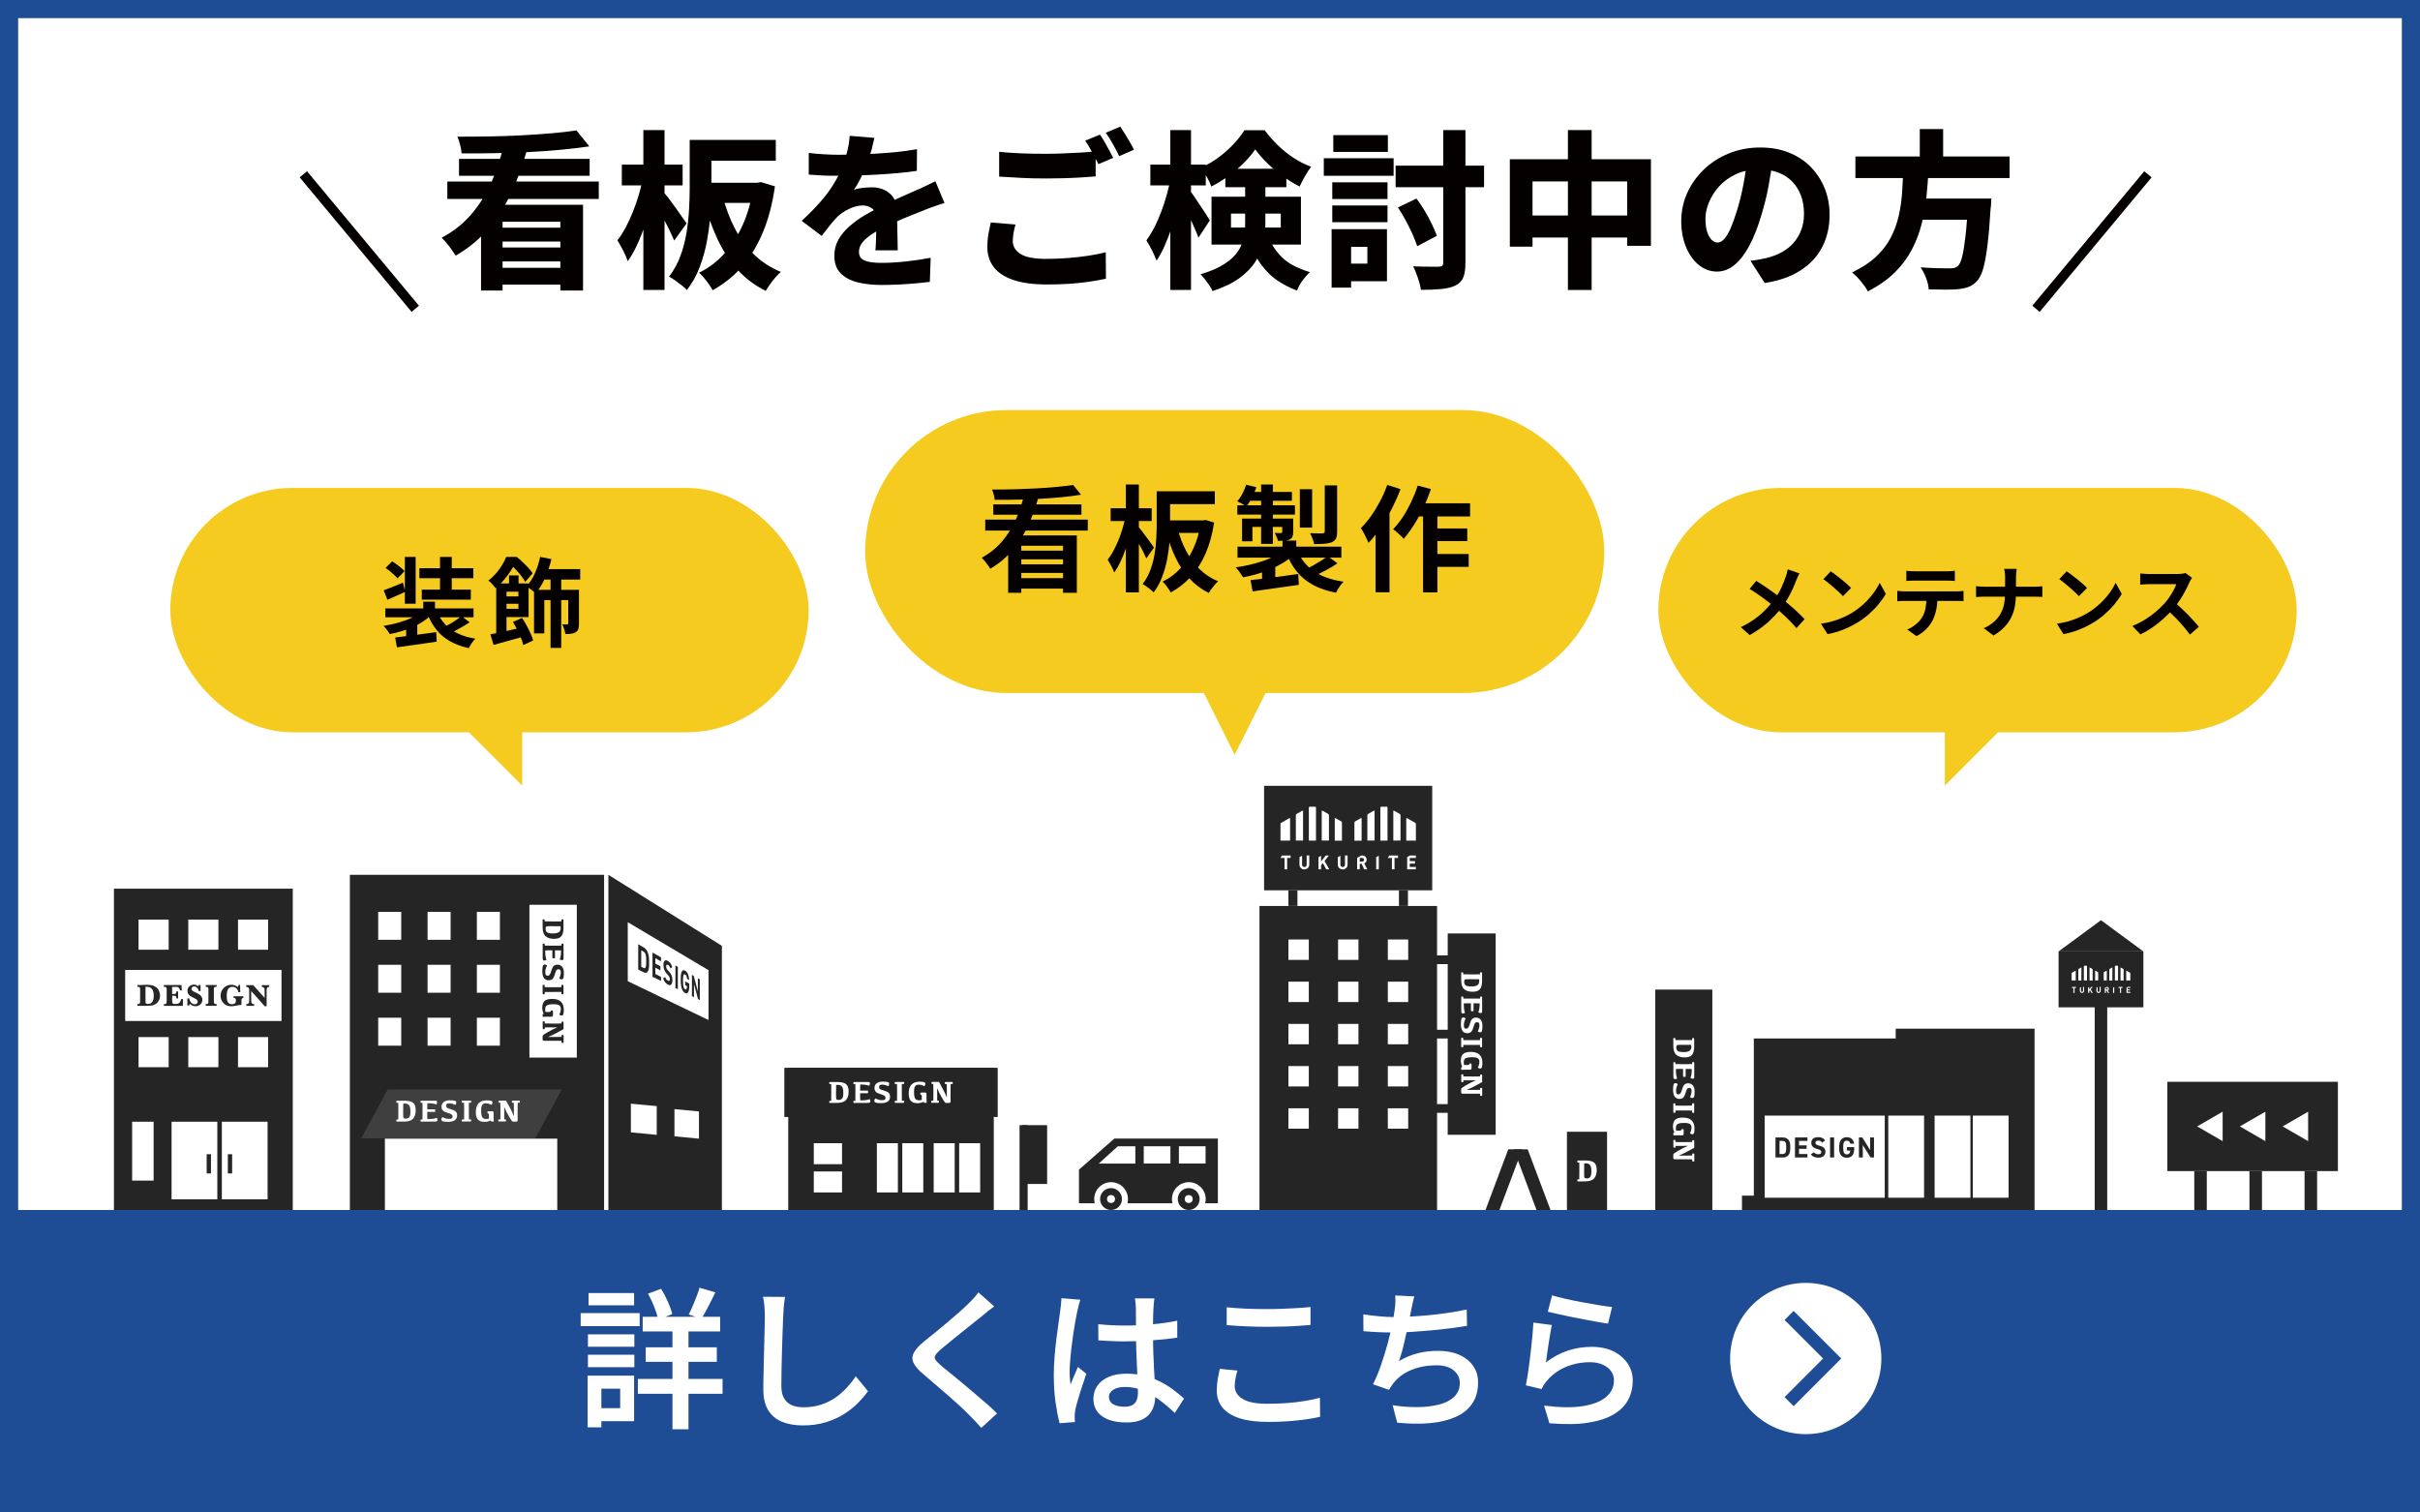
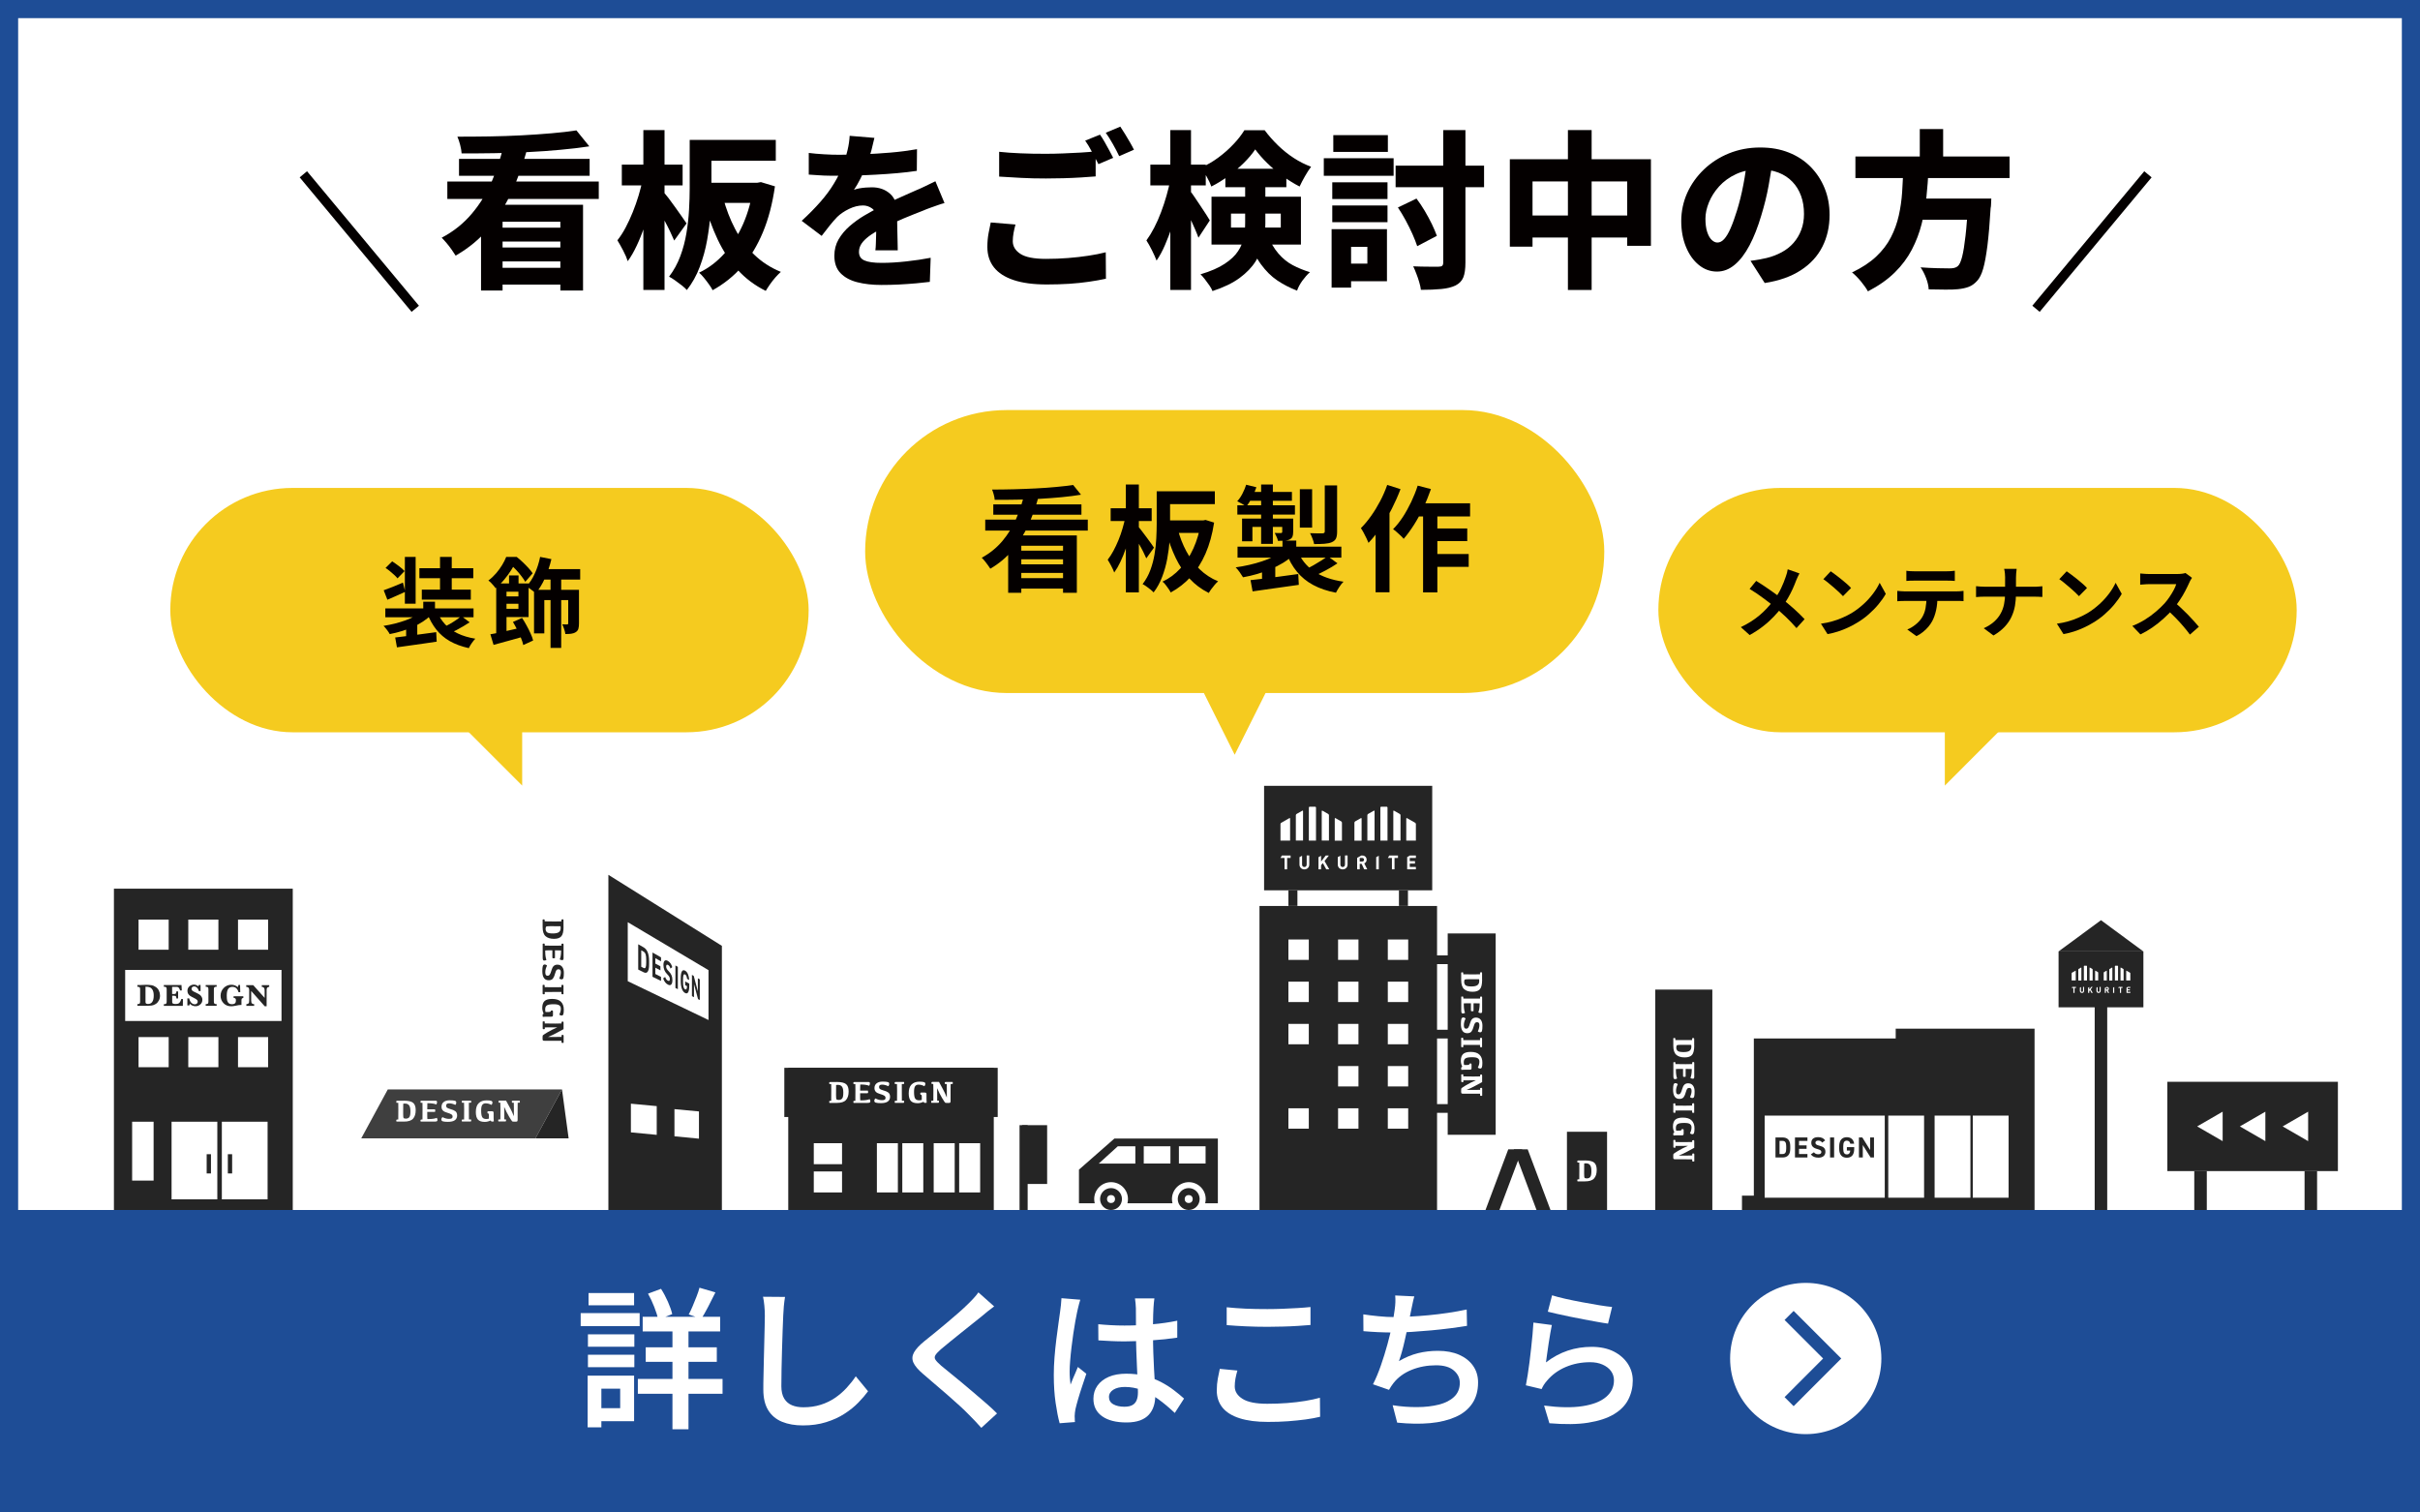
<svg xmlns="http://www.w3.org/2000/svg" id="_レイヤー_2" viewBox="0 0 400 250">
  <defs>
    <style>.cls-1{fill:#252525;}.cls-2{stroke:#1e4d96;stroke-width:2.12px;}.cls-2,.cls-3{fill:none;stroke-miterlimit:10;}.cls-4{filter:url(#drop-shadow-2);}.cls-5{fill:#040000;}.cls-6{fill:#fff;}.cls-7{filter:url(#drop-shadow-1);}.cls-8{fill:#f5cb1f;}.cls-9{fill:#231815;}.cls-3{stroke:#040000;stroke-width:1.58px;}.cls-10{fill:#3f3f3f;}.cls-11{filter:url(#drop-shadow-3);}.cls-12{fill:#1e4d96;}</style>
    <filter id="drop-shadow-1" x="272.85" y="79.4" width="106.76" height="50.45" filterUnits="userSpaceOnUse">
      <feOffset dx="1.25" dy="1.25" />
      <feGaussianBlur result="blur" stdDeviation="0" />
      <feFlood flood-color="#231815" flood-opacity=".2" />
      <feComposite in2="blur" operator="in" />
      <feComposite in="SourceGraphic" />
    </filter>
    <filter id="drop-shadow-2" x="141.55" y="66.33" width="123.62" height="58.41" filterUnits="userSpaceOnUse">
      <feOffset dx="1.45" dy="1.45" />
      <feGaussianBlur result="blur-2" stdDeviation="0" />
      <feFlood flood-color="#231815" flood-opacity=".2" />
      <feComposite in2="blur-2" operator="in" />
      <feComposite in="SourceGraphic" />
    </filter>
    <filter id="drop-shadow-3" x="26.9" y="79.4" width="106.76" height="50.45" filterUnits="userSpaceOnUse">
      <feOffset dx="1.25" dy="1.25" />
      <feGaussianBlur result="blur-3" stdDeviation="0" />
      <feFlood flood-color="#231815" flood-opacity=".2" />
      <feComposite in2="blur-3" operator="in" />
      <feComposite in="SourceGraphic" />
    </filter>
  </defs>
  <g id="_レイヤー_1-2">
    <rect class="cls-12" width="400" height="250" />
    <rect class="cls-6" x="3" y="3" width="394" height="202.34" />
    <path class="cls-9" d="M105.49,160.27v-4.19l.88.5c.55.31.92,1,.92,2.29v.53c0,1.29-.38,1.58-.92,1.3l-.88-.44ZM106.81,159.14v-.53c0-.7-.11-1.13-.44-1.32l-.38-.21v2.72s.38.19.38.19c.33.17.44-.15.44-.86Z" />
    <path class="cls-9" d="M109.26,158.23v.67s-.94-.52-.94-.52v.89s.84.45.84.45v.67s-.84-.44-.84-.44v1.04s.94.48.94.48v.67s-1.41-.69-1.41-.69v-4.01s1.4.8,1.4.8Z" />
    <path class="cls-9" d="M110.82,160.1c-.09-.31-.2-.49-.41-.61-.19-.11-.3,0-.3.26,0,.3.14.51.41.78.43.43.62.83.62,1.49,0,.62-.23.98-.71.74-.37-.18-.63-.5-.82-1.04l.33-.24c.11.31.24.51.46.62.24.12.32-.03.32-.26,0-.26-.09-.46-.43-.8-.42-.42-.63-.9-.63-1.54,0-.61.22-.96.73-.67.33.19.58.53.73,1.03l-.31.24Z" />
    <path class="cls-9" d="M112.04,163.5l-.4-.2v-3.72s.4.23.4.23v3.69Z" />
    <path class="cls-9" d="M113.93,162.59v.32c0,1.08-.26,1.44-.68,1.23s-.73-.86-.73-1.97v-.47c0-1.18.3-1.5.73-1.25.39.22.62.78.67,1.53l-.36-.19c-.03-.34-.13-.62-.32-.72-.22-.12-.34.1-.34.79v.51c0,.69.12,1.04.34,1.15s.3-.1.32-.52l-.31-.16v-.62s.67.36.67.36Z" />
-     <path class="cls-9" d="M115.67,161.87v3.42s-.29-.14-.29-.14l-.67-2.49v2.16s-.34-.17-.34-.17v-3.51s.3.17.3.17l.68,2.55v-2.16s.33.19.33.19Z" />
    <rect class="cls-1" x="18.83" y="146.89" width="29.56" height="53.11" />
    <rect class="cls-1" x="208.18" y="149.75" width="29.35" height="50.26" />
    <rect class="cls-1" x="273.6" y="163.57" width="9.43" height="36.43" />
    <path class="cls-6" d="M280.04,172.79c0,.76-.12,1.29-.36,1.57-.24.28-.64.42-1.21.42-.62,0-1.09-.15-1.41-.44-.32-.29-.48-.79-.48-1.49v-1.24c.07-.03.14-.04.21-.04.04,0,.08.01.1.04.02.03.03.06.03.11v.19c.22,0,.78.01,1.7.01.5,0,.85,0,1.07-.01v-.29c.07-.03.15-.04.21-.04.05,0,.08.01.1.04.02.03.03.06.03.11v1.07ZM279.53,172.71c-.24,0-.78-.01-1.64-.01-.4,0-.64.02-.71.07-.07.05-.11.18-.11.38,0,.25.08.43.24.56s.48.19.97.19.81-.08,1-.23c.19-.15.28-.37.28-.65,0-.12,0-.23-.03-.32Z" />
    <path class="cls-6" d="M280.04,178c0,.11-.02.19-.05.23-.03.05-.1.07-.2.07-.12,0-.25-.04-.38-.12.14-.35.22-.81.22-1.36v-.12c-.17,0-.5-.02-1.01-.02v1.28c-.09.03-.18.04-.28.04-.06,0-.1-.01-.12-.03-.02-.02-.03-.06-.03-.12v-1.17c-.65,0-1.04,0-1.18.02v.21c0,.57.07,1.02.2,1.35-.11.07-.23.11-.36.11-.09,0-.16-.03-.2-.1-.04-.07-.06-.21-.06-.42v-2.25c.07-.03.14-.05.21-.05.04,0,.08.01.1.04s.03.06.03.11v.18c.22.01.78.02,1.7.02.5,0,.85,0,1.07-.02v-.29c.07-.03.15-.05.21-.05.05,0,.08.01.1.04s.03.06.03.11v2.3Z" />
    <path class="cls-6" d="M280.02,181.28c-.05.14-.15.21-.3.21-.14,0-.27-.05-.38-.15.18-.39.26-.73.26-1.01,0-.19-.03-.32-.1-.4-.07-.07-.16-.11-.29-.11-.15,0-.26.05-.33.14-.07.09-.15.28-.23.56-.09.35-.21.63-.35.82-.14.19-.37.29-.69.3-.37,0-.64-.13-.81-.39-.18-.26-.26-.65-.26-1.15,0-.36.03-.63.08-.81s.16-.26.32-.26c.14,0,.27.06.38.18-.2.39-.29.75-.29,1.09,0,.22.03.38.09.46.06.09.16.13.29.13.16,0,.28-.07.37-.21s.18-.36.27-.68c.09-.33.21-.57.37-.72.16-.15.36-.22.61-.22.34,0,.6.12.79.36.19.24.28.57.28.99s-.03.72-.08.86Z" />
    <path class="cls-6" d="M280.04,183.91c-.06.03-.12.04-.19.04s-.1-.01-.13-.03c-.02-.02-.03-.06-.03-.11v-.25c-.22,0-.57-.01-1.07-.01-.91,0-1.48,0-1.69.01v.34c-.06.03-.12.04-.19.04-.06,0-.1-.01-.12-.03-.02-.02-.04-.06-.04-.11v-1.39c.07-.03.15-.05.21-.05.05,0,.08.01.1.04.02.03.03.06.03.11v.24c.22,0,.78.01,1.7.01.5,0,.85,0,1.07-.02v-.34c.07-.03.15-.05.21-.05.05,0,.08.01.1.04s.03.06.03.11v1.38Z" />
    <path class="cls-6" d="M277.68,186.87c.08,0,.13-.02.17-.03.03-.01.06-.03.07-.06.01-.03.02-.06.02-.1.06-.03.11-.05.17-.05.07,0,.11.01.14.04.03.03.04.08.04.15v.55c0,.11-.02.19-.06.23-.04.04-.11.06-.23.06h-.53c-.22,0-.51,0-.87.03-.02-.09-.03-.21-.03-.34,0-.04.06-.1.18-.19-.15-.31-.23-.63-.23-.95,0-.52.13-.9.38-1.13.25-.23.67-.35,1.24-.35.66,0,1.15.15,1.46.46.32.31.48.75.48,1.33,0,.36-.03.61-.08.75s-.14.21-.28.21-.26-.05-.39-.16c.18-.34.26-.66.26-.98,0-.23-.08-.42-.25-.54-.17-.13-.48-.19-.95-.19-.54,0-.91.06-1.1.19-.19.12-.29.34-.29.65,0,.15.02.3.06.44.32,0,.52,0,.6-.01Z" />
    <path class="cls-6" d="M280.04,189.72c-.43.23-.83.44-1.2.65-.37.21-.83.42-1.37.64h1.17c.5,0,.85,0,1.07-.02v-.29c.07-.03.15-.04.21-.04.05,0,.08.01.1.04s.03.06.03.11v1.14c-.06.03-.12.04-.19.04s-.1-.01-.13-.03c-.02-.02-.03-.06-.03-.11v-.22c-.22,0-.57-.01-1.07-.01h-1.7c-.16,0-.26-.02-.3-.06s-.06-.13-.06-.29c0-.32.01-.5.04-.54.02-.04.28-.21.77-.51.49-.29,1.03-.57,1.63-.82-1.16,0-1.85,0-2.07.01v.26c-.06.03-.12.04-.19.04-.06,0-.1-.01-.12-.03-.02-.02-.04-.06-.04-.1v-1.13c.07-.03.15-.04.21-.04.05,0,.08.01.1.04.02.03.03.06.03.11v.21c.22,0,.78.01,1.7.01.5,0,.85,0,1.07-.02v-.26c.07-.03.15-.05.21-.05.05,0,.08.01.1.04s.03.06.03.11v1.09Z" />
    <rect class="cls-1" x="358.24" y="178.81" width="28.19" height="14.76" />
    <rect class="cls-1" x="362.69" y="193.57" width="2.07" height="6.43" />
    <rect class="cls-1" x="346.23" y="164.94" width="2.07" height="35.06" />
-     <rect class="cls-1" x="371.81" y="193.57" width="2.07" height="6.43" />
    <rect class="cls-1" x="380.92" y="193.57" width="2.07" height="6.43" />
    <polygon class="cls-1" points="313.34 170.03 313.34 171.65 289.89 171.65 289.89 197.63 287.93 197.63 287.93 200 289.89 200 313.34 200 336.29 200 336.29 170.03 313.34 170.03" />
    <rect class="cls-1" x="208.94" y="129.89" width="27.79" height="17.27" />
    <rect class="cls-1" x="212.96" y="147.16" width="1.49" height="2.58" />
    <rect class="cls-1" x="231.23" y="147.16" width="1.49" height="2.58" />
    <rect class="cls-6" x="20.69" y="160.32" width="25.84" height="8.44" />
    <rect class="cls-6" x="22.9" y="152" width="4.98" height="4.98" />
    <rect class="cls-6" x="31.12" y="152" width="4.98" height="4.98" />
    <rect class="cls-6" x="39.34" y="152" width="4.98" height="4.98" />
    <rect class="cls-6" x="22.9" y="171.42" width="4.98" height="4.98" />
    <rect class="cls-6" x="31.12" y="171.42" width="4.98" height="4.98" />
    <rect class="cls-6" x="39.34" y="171.42" width="4.98" height="4.98" />
    <rect class="cls-6" x="21.84" y="185.41" width="3.55" height="9.73" />
    <rect class="cls-6" x="28.36" y="185.41" width="7.56" height="12.83" />
    <rect class="cls-6" x="36.67" y="185.41" width="7.56" height="12.83" />
    <rect class="cls-1" x="34.16" y="190.78" width=".71" height="3.18" />
    <rect class="cls-1" x="37.66" y="190.78" width=".71" height="3.18" />
    <rect class="cls-1" x="168.94" y="185.98" width="4.14" height="9.72" />
    <rect class="cls-1" x="168.52" y="185.98" width="1.34" height="14.02" />
    <rect class="cls-6" x="212.96" y="155.29" width="3.37" height="3.37" />
    <rect class="cls-6" x="221.17" y="155.29" width="3.37" height="3.37" />
    <rect class="cls-6" x="229.39" y="155.29" width="3.37" height="3.37" />
    <rect class="cls-6" x="212.96" y="162.26" width="3.37" height="3.37" />
    <rect class="cls-6" x="221.17" y="162.26" width="3.37" height="3.37" />
    <rect class="cls-6" x="229.39" y="162.26" width="3.37" height="3.37" />
    <rect class="cls-6" x="212.96" y="169.24" width="3.37" height="3.37" />
    <rect class="cls-6" x="221.17" y="169.24" width="3.37" height="3.37" />
    <rect class="cls-6" x="229.39" y="169.24" width="3.37" height="3.37" />
-     <rect class="cls-6" x="212.96" y="176.21" width="3.37" height="3.37" />
    <rect class="cls-6" x="221.17" y="176.21" width="3.37" height="3.37" />
    <rect class="cls-6" x="229.39" y="176.21" width="3.37" height="3.37" />
    <rect class="cls-6" x="212.96" y="183.19" width="3.37" height="3.37" />
    <rect class="cls-6" x="221.17" y="183.19" width="3.37" height="3.37" />
    <rect class="cls-6" x="229.39" y="183.19" width="3.37" height="3.37" />
    <rect class="cls-1" x="239.29" y="154.29" width="7.93" height="33.28" />
    <rect class="cls-1" x="237.23" y="157.92" width="2.44" height="1.44" />
    <rect class="cls-1" x="237.23" y="170.21" width="2.44" height="1.44" />
    <rect class="cls-1" x="237.23" y="182.5" width="2.44" height="1.44" />
    <rect class="cls-1" x="259" y="187.07" width="6.63" height="12.93" />
    <polygon class="cls-1" points="249.3 189.97 251.61 189.97 247.84 200 245.54 200 249.3 189.97" />
    <polygon class="cls-1" points="252.51 189.97 250.21 189.97 253.97 200 256.28 200 252.51 189.97" />
    <rect class="cls-1" x="340.26" y="157.26" width="14.02" height="9.24" />
    <polygon class="cls-1" points="340.26 157.26 347.27 152.1 354.27 157.26 340.26 157.26" />
    <circle class="cls-1" cx="183.64" cy="198.19" r="1.81" />
    <circle class="cls-6" cx="183.64" cy="198.19" r=".66" />
    <path class="cls-1" d="M201.29,188.19h-17.09l-5.86,5.14v5.56h2.61c-.06-.22-.09-.46-.09-.7,0-1.54,1.25-2.79,2.79-2.79s2.79,1.25,2.79,2.79c0,.24-.03.48-.09.7h7.45c-.06-.22-.09-.46-.09-.7,0-1.54,1.25-2.79,2.79-2.79s2.79,1.25,2.79,2.79c0,.24-.03.48-.09.7h2.1v-10.7Z" />
    <circle class="cls-1" cx="196.48" cy="198.19" r="1.81" />
    <circle class="cls-6" cx="196.48" cy="198.19" r=".66" />
    <rect class="cls-6" x="194.86" y="189.47" width="4.41" height="2.85" />
    <rect class="cls-6" x="189.05" y="189.47" width="4.41" height="2.85" />
    <polygon class="cls-6" points="187.66 189.47 184.76 189.47 181.61 192.33 187.66 192.33 187.66 189.47" />
    <path class="cls-6" d="M215.98,141.41v1.48c0,.26-.15.42-.38.42s-.38-.16-.38-.42v-1.45h0l-.43.24v1.22c0,.48.36.8.81.8s.81-.32.81-.8v-1.5h-.42Z" />
    <path class="cls-6" d="M222.31,141.41v1.48c0,.26-.15.42-.38.42s-.38-.16-.38-.42v-1.45h0l-.43.24v1.22c0,.48.36.8.81.8s.81-.32.81-.8v-1.5h-.43Z" />
    <polygon class="cls-6" points="218.93 142.32 219.65 141.41 219.13 141.41 218.36 142.41 218.36 141.45 217.93 141.69 217.93 143.69 218.36 143.69 218.36 143.01 218.65 142.66 219.21 143.69 219.71 143.69 218.93 142.32" />
    <polygon class="cls-6" points="234.03 141.81 234.03 141.41 233.11 141.41 233.03 141.41 232.59 141.67 232.59 143.69 234.03 143.69 234.03 143.3 233.02 143.3 233.02 142.74 233.88 142.74 233.88 142.34 233.02 142.34 233.02 141.81 234.03 141.81" />
    <polygon class="cls-6" points="227.47 141.69 227.47 143.69 227.9 143.69 227.9 141.45 227.9 141.45 227.47 141.69" />
    <path class="cls-6" d="M225.49,142.71c.21-.08.4-.28.4-.6,0-.38-.26-.7-.71-.7h-.17l-.69.39v1.89h.43v-.91h.31l.43.91h.5l-.49-.98ZM225.15,142.41h-.4v-.6h.4c.19,0,.31.13.31.3s-.12.3-.31.3Z" />
    <polygon class="cls-6" points="211.88 141.41 211.65 141.81 211.65 141.81 212.32 141.81 212.32 143.69 212.75 143.69 212.75 141.81 213.32 141.81 213.32 141.41 211.88 141.41" />
    <polygon class="cls-6" points="229.63 141.41 229.4 141.81 229.4 141.81 230.07 141.81 230.07 143.69 230.5 143.69 230.5 141.81 231.07 141.81 231.07 141.41 229.63 141.41" />
    <path class="cls-6" d="M217.52,138.94v-5.46c0-.08-.06-.14-.13-.14h-.92c-.07,0-.13.06-.13.14v5.46h1.19Z" />
    <path class="cls-6" d="M211.65,138.94v-2.74c0-.08.05-.17.12-.2l1.35-.77c.06-.04.12,0,.12.07v3.64h-1.58Z" />
    <path class="cls-6" d="M220.62,138.94v-3.64c0-.08.05-.11.12-.07l.95.54c.06.04.12.13.12.21v2.97h-1.19Z" />
    <path class="cls-6" d="M214.19,138.94v-4.19c0-.08.05-.17.12-.21l.95-.54c.06-.04.12,0,.12.07v4.86h-1.19Z" />
    <path class="cls-6" d="M219.66,138.94v-4.19c0-.08-.05-.17-.12-.21l-.95-.54c-.06-.04-.12,0-.12.07v4.86h1.19Z" />
    <path class="cls-6" d="M228.16,138.94v-5.46c0-.08.06-.14.13-.14h.92c.07,0,.13.06.13.14v5.46h-1.19Z" />
    <path class="cls-6" d="M234.03,138.94v-2.74c0-.08-.05-.17-.12-.2l-1.35-.77c-.06-.04-.12,0-.12.07v3.64h1.58Z" />
    <path class="cls-6" d="M225.06,138.94v-3.64c0-.08-.05-.11-.12-.07l-.95.54c-.06.04-.12.13-.12.21v2.97h1.19Z" />
    <path class="cls-6" d="M231.49,138.94v-4.19c0-.08-.05-.17-.12-.21l-.95-.54c-.06-.04-.12,0-.12.07v4.86h1.19Z" />
    <path class="cls-6" d="M226.01,138.94v-4.19c0-.08.05-.17.12-.21l.95-.54c.06-.04.12,0,.12.07v4.86h-1.19Z" />
    <path class="cls-1" d="M22.71,166.25v-.28c.18,0,.3-.03.36-.08.06-.06.09-.17.09-.34v-2.03c0-.16-.03-.27-.08-.33-.06-.06-.18-.09-.37-.09v-.28h.41c.42-.03.74-.04.98-.04.39,0,.72.02.96.07.25.04.48.15.7.3.22.15.39.35.51.6s.18.52.18.81-.06.57-.19.81c-.13.24-.29.43-.51.57s-.43.23-.66.26c-.23.03-.61.05-1.15.05h-1.24ZM24.05,163.09v2.36c0,.15,0,.25.02.31.01.05.05.1.11.13s.16.06.28.06c.32,0,.55-.12.71-.35.16-.23.24-.58.24-1.05,0-.37-.06-.67-.17-.89-.12-.22-.27-.37-.45-.45-.19-.08-.43-.12-.74-.12Z" />
    <path class="cls-1" d="M28.46,164.61v.85c0,.16,0,.27.03.32s.07.09.15.12c.08.03.2.05.37.05.22,0,.39-.03.49-.08s.2-.15.28-.29c.08-.14.14-.29.18-.45h.28l-.02,1.13h-3.14v-.28h.06c.17,0,.28-.03.33-.1.05-.06.08-.17.08-.33v-2.03c0-.16-.03-.27-.08-.33-.05-.06-.16-.09-.33-.09h-.06v-.28h2.92l.05.89h-.28c-.05-.16-.11-.28-.17-.37s-.12-.15-.19-.18-.17-.04-.32-.04h-.64v1.18h.32c.15,0,.25-.03.3-.09.05-.06.08-.17.08-.34h.29v1.16h-.29s0-.04,0-.05c0-.1-.02-.19-.06-.27s-.15-.12-.32-.12h-.33Z" />
    <path class="cls-1" d="M30.97,166.19v-1.17h.3c.08.35.21.6.38.75.17.15.35.23.55.23.15,0,.26-.04.35-.13s.13-.19.13-.3c0-.08-.03-.17-.08-.25-.05-.08-.18-.17-.38-.28-.39-.19-.65-.34-.79-.43-.14-.09-.25-.21-.33-.35-.08-.14-.12-.3-.12-.49,0-.3.11-.54.32-.73.21-.19.46-.29.74-.29.29,0,.54.1.74.29.03-.05.06-.13.08-.23h.29v1.01h-.28c-.05-.22-.15-.41-.29-.55-.14-.14-.3-.22-.48-.22-.13,0-.24.04-.32.11s-.12.17-.12.28c0,.09.02.17.08.24.05.07.12.13.21.18s.27.14.55.27c.25.12.43.22.55.32.12.09.21.21.29.35s.11.29.11.46c0,.3-.11.56-.34.76-.22.2-.49.3-.8.3-.18,0-.35-.04-.52-.11-.17-.07-.3-.17-.41-.3-.04.08-.07.17-.09.28h-.3Z" />
    <path class="cls-1" d="M34,163.1v-.28h1.81v.28h-.05c-.17,0-.28.03-.33.09s-.08.17-.08.33v2.03c0,.16.03.27.08.33.05.06.16.09.33.09h.05v.28h-1.81v-.28c.18,0,.3-.03.36-.08.06-.06.09-.17.09-.34v-2.03c0-.16-.03-.27-.08-.33-.06-.06-.18-.09-.37-.09Z" />
    <path class="cls-1" d="M38.61,164.95v-.28h1.61v.28c-.13.02-.21.06-.25.11-.04.05-.06.16-.06.33v.72c-.05,0-.1,0-.13,0-.17,0-.45.04-.85.13-.29.06-.52.09-.72.09-.52,0-.94-.17-1.27-.52-.32-.35-.48-.75-.48-1.22,0-.5.17-.93.51-1.28s.76-.54,1.26-.54c.41,0,.77.13,1.08.39.05-.11.09-.23.1-.36h.27l.03,1.2h-.28c-.17-.58-.51-.88-1.02-.88-.3,0-.53.11-.69.33-.16.22-.24.59-.24,1.11,0,.37.02.64.07.83.05.19.14.34.27.44.13.11.3.16.52.16.19,0,.34-.04.46-.12.12-.08.19-.24.19-.48v-.13c0-.2-.13-.31-.4-.33Z" />
    <path class="cls-1" d="M41.52,163.8v1.58c0,.25.05.42.14.49.09.07.21.11.35.11v.28h-1.29v-.28c.11,0,.21-.03.29-.08s.13-.12.15-.18c.02-.07.03-.18.03-.33v-1.75c0-.35-.16-.52-.49-.52v-.28h1.16l1.88,2.1v-1.26c0-.37-.16-.56-.47-.56v-.28h1.23v.28c-.09,0-.17.02-.24.07-.08.05-.13.11-.15.18-.03.07-.04.18-.04.32v2.63h-.32l-2.22-2.51Z" />
    <path class="cls-6" d="M363.16,186.19l4.22-2.44v4.87s-4.22-2.44-4.22-2.44Z" />
    <path class="cls-6" d="M370.22,186.19l4.22-2.44v4.87s-4.22-2.44-4.22-2.44Z" />
    <path class="cls-6" d="M377.29,186.19l4.22-2.44v4.87s-4.22-2.44-4.22-2.44Z" />
    <path class="cls-6" d="M344.3,163.13v.64c0,.11-.07.18-.17.18s-.16-.07-.16-.18v-.63h0l-.19.11v.53c0,.21.15.35.35.35s.35-.14.35-.35v-.65h-.18Z" />
    <path class="cls-6" d="M347.04,163.13v.64c0,.11-.07.18-.17.18s-.16-.07-.16-.18v-.63h0l-.19.11v.53c0,.21.15.35.35.35s.35-.14.35-.35v-.65h-.18Z" />
    <polygon class="cls-6" points="345.57 163.52 345.89 163.13 345.66 163.13 345.33 163.56 345.33 163.14 345.14 163.25 345.14 164.12 345.33 164.12 345.33 163.82 345.45 163.67 345.69 164.12 345.91 164.12 345.57 163.52" />
    <polygon class="cls-6" points="352.12 163.3 352.12 163.13 351.72 163.13 351.68 163.13 351.49 163.24 351.49 164.12 352.12 164.12 352.12 163.94 351.68 163.94 351.68 163.7 352.05 163.7 352.05 163.53 351.68 163.53 351.68 163.3 352.12 163.3" />
    <polygon class="cls-6" points="349.27 163.25 349.27 164.12 349.46 164.12 349.46 163.14 349.46 163.14 349.27 163.25" />
    <path class="cls-6" d="M348.41,163.69c.09-.03.17-.12.17-.26,0-.16-.11-.3-.31-.3h-.07l-.3.17v.82h.19v-.39h.13l.19.39h.21l-.21-.43ZM348.27,163.56h-.17v-.26h.17c.08,0,.13.05.13.13s-.05.13-.13.13Z" />
    <polygon class="cls-6" points="342.52 163.13 342.42 163.3 342.42 163.3 342.71 163.3 342.71 164.12 342.9 164.12 342.9 163.3 343.14 163.3 343.14 163.13 342.52 163.13" />
    <polygon class="cls-6" points="350.21 163.13 350.11 163.3 350.11 163.3 350.4 163.3 350.4 164.12 350.59 164.12 350.59 163.3 350.83 163.3 350.83 163.13 350.21 163.13" />
    <path class="cls-6" d="M344.96,162.06v-2.37s-.03-.06-.06-.06h-.4s-.06.03-.06.06v2.37h.51Z" />
    <path class="cls-6" d="M342.42,162.06v-1.19s.02-.07.05-.09l.58-.33s.05,0,.05.03v1.58h-.69Z" />
    <path class="cls-6" d="M346.3,162.06v-1.58s.02-.05.05-.03l.41.23s.05.06.05.09v1.29h-.51Z" />
    <path class="cls-6" d="M343.52,162.06v-1.81s.02-.07.05-.09l.41-.23s.05,0,.05.03v2.11h-.51Z" />
    <path class="cls-6" d="M345.89,162.06v-1.81s-.02-.07-.05-.09l-.41-.23s-.05,0-.05.03v2.11h.51Z" />
    <path class="cls-6" d="M349.57,162.06v-2.37s.03-.06.06-.06h.4s.06.03.06.06v2.37h-.51Z" />
    <path class="cls-6" d="M352.12,162.06v-1.19s-.02-.07-.05-.09l-.58-.33s-.05,0-.05.03v1.58h.69Z" />
    <path class="cls-6" d="M348.23,162.06v-1.58s-.02-.05-.05-.03l-.41.23s-.05.06-.05.09v1.29h.51Z" />
    <path class="cls-6" d="M351.01,162.06v-1.81s-.02-.07-.05-.09l-.41-.23s-.05,0-.05.03v2.11h.51Z" />
    <path class="cls-6" d="M348.64,162.06v-1.81s.02-.07.05-.09l.41-.23s.05,0,.05.03v2.11h-.51Z" />
-     <rect class="cls-1" x="57.83" y="144.6" width="42.02" height="55.4" />
    <rect class="cls-6" x="63.62" y="188.21" width="28.49" height="11.79" />
    <polygon class="cls-10" points="92.89 180.07 64.1 180.07 59.71 188.16 88.5 188.16 92.89 180.07" />
    <polygon class="cls-1" points="92.89 180.07 88.5 188.16 93.99 188.16 92.89 180.07" />
    <path class="cls-6" d="M66.72,181.93c.76,0,1.29.12,1.57.36s.42.64.42,1.21c0,.62-.15,1.09-.44,1.41s-.79.48-1.49.48h-1.24c-.03-.07-.04-.14-.04-.21,0-.05.01-.08.04-.1.03-.02.06-.03.11-.03h.18c0-.22.01-.78.01-1.7,0-.49,0-.85-.01-1.07h-.29c-.03-.07-.04-.15-.04-.21,0-.05.01-.08.04-.1.03-.02.06-.03.11-.03h1.07ZM66.65,182.44c0,.24-.01.78-.01,1.64,0,.4.02.64.07.71.05.07.18.11.38.11.24,0,.43-.08.56-.24.13-.16.19-.48.19-.97s-.08-.81-.23-1c-.15-.19-.37-.28-.65-.28-.12,0-.23,0-.32.03Z" />
    <path class="cls-6" d="M71.94,181.93c.11,0,.19.02.23.05.05.03.07.1.07.2,0,.12-.04.25-.12.38-.35-.14-.81-.21-1.36-.21h-.12c-.01.17-.02.5-.02,1.01h1.28c.03.09.04.18.04.28,0,.06,0,.1-.03.12-.02.02-.06.03-.12.03h-1.17c0,.65,0,1.04.02,1.18h.21c.57,0,1.02-.07,1.35-.2.07.11.11.23.11.36,0,.09-.04.16-.1.2-.07.04-.21.06-.42.06h-2.25c-.03-.07-.04-.14-.04-.21,0-.05.01-.08.04-.1.03-.02.06-.03.11-.03h.18c0-.22.01-.78.01-1.7,0-.49,0-.85-.01-1.07h-.29c-.03-.07-.04-.15-.04-.21,0-.05.01-.08.04-.1.03-.02.06-.03.11-.03h2.3Z" />
    <path class="cls-6" d="M75.21,181.95c.14.05.21.15.21.3s-.05.27-.15.38c-.39-.18-.73-.26-1.02-.26-.19,0-.32.03-.4.1-.07.07-.11.16-.11.29,0,.15.05.26.14.33s.28.15.56.23c.35.09.63.21.82.35s.29.37.3.69c0,.36-.13.63-.39.81-.26.18-.65.26-1.15.26-.37,0-.63-.03-.81-.08s-.26-.16-.26-.32c0-.14.06-.27.18-.38.39.2.75.29,1.09.29.22,0,.38-.03.46-.09.09-.06.13-.15.13-.29,0-.16-.07-.28-.21-.37s-.36-.18-.68-.27c-.33-.09-.57-.21-.72-.37-.15-.16-.22-.36-.22-.61,0-.34.12-.6.36-.79.24-.19.57-.28.99-.28s.72.03.86.08Z" />
    <path class="cls-6" d="M77.85,181.93c.03.06.04.12.04.19s-.01.1-.03.12c-.02.02-.06.03-.11.03h-.25c0,.22-.01.57,0,1.07,0,.91,0,1.48.01,1.69h.34c.03.06.04.12.04.19,0,.06-.01.1-.03.12-.02.02-.06.04-.11.04h-1.39c-.03-.07-.04-.15-.04-.21,0-.05.01-.08.04-.1.03-.02.06-.03.11-.03h.24c0-.22.01-.78.01-1.7,0-.49,0-.85-.02-1.07h-.34c-.03-.07-.04-.15-.04-.21,0-.05.01-.08.04-.1.03-.02.06-.03.11-.03h1.38Z" />
    <path class="cls-6" d="M80.81,184.29c0-.08-.02-.13-.03-.17-.01-.03-.03-.06-.06-.07-.03-.01-.06-.02-.11-.02-.03-.06-.05-.11-.05-.17,0-.07.02-.11.04-.14s.08-.04.15-.04h.55c.11,0,.19.02.23.06.04.04.06.11.06.22v.53c0,.22,0,.51.03.87-.09.02-.21.03-.34.03-.04,0-.1-.06-.2-.18-.31.15-.63.23-.95.23-.52,0-.9-.13-1.13-.38-.23-.25-.35-.67-.35-1.24,0-.66.15-1.15.46-1.46.31-.32.75-.48,1.33-.48.36,0,.61.03.75.08s.21.14.21.28-.05.26-.16.39c-.34-.18-.66-.26-.98-.26-.23,0-.42.08-.54.25-.13.17-.19.48-.19.95,0,.54.06.91.19,1.1.12.19.34.29.65.29.15,0,.3-.02.44-.06,0-.32,0-.52,0-.6Z" />
    <path class="cls-6" d="M83.65,181.93c.23.43.44.83.65,1.2.21.37.42.83.64,1.38v-1.17c0-.49,0-.85-.01-1.07h-.29c-.03-.07-.04-.15-.04-.21,0-.05.01-.08.04-.1.02-.02.06-.03.11-.03h1.14c.03.06.04.12.04.19s-.01.1-.03.12c-.02.02-.06.03-.11.03h-.22c0,.22-.01.57-.01,1.07v1.7c0,.16-.02.26-.06.3-.04.04-.13.06-.29.06-.32,0-.49-.01-.54-.04-.04-.02-.21-.28-.51-.77-.29-.49-.57-1.03-.82-1.63,0,1.16,0,1.85.01,2.06h.26c.03.06.04.12.04.19,0,.06-.01.1-.03.12-.02.02-.06.04-.1.04h-1.13c-.03-.07-.04-.15-.04-.21,0-.05.01-.08.04-.1.03-.02.06-.03.11-.03h.21c0-.22.01-.78.01-1.7,0-.49,0-.85-.02-1.07h-.26c-.03-.07-.04-.15-.04-.21,0-.05.01-.08.04-.1.02-.02.06-.03.11-.03h1.08Z" />
    <polygon class="cls-1" points="119.32 200 100.56 200 100.56 144.6 119.32 156.34 119.32 200" />
    <rect class="cls-6" x="87.51" y="149.55" width="7.83" height="25.26" />
    <rect class="cls-6" x="62.51" y="150.72" width="3.81" height="4.62" />
    <rect class="cls-6" x="70.67" y="150.72" width="3.81" height="4.62" />
    <rect class="cls-6" x="78.82" y="150.72" width="3.81" height="4.62" />
    <rect class="cls-6" x="62.51" y="159.47" width="3.81" height="4.62" />
    <rect class="cls-6" x="70.67" y="159.47" width="3.81" height="4.62" />
    <rect class="cls-6" x="78.82" y="159.47" width="3.81" height="4.62" />
    <rect class="cls-6" x="62.51" y="168.22" width="3.81" height="4.62" />
    <rect class="cls-6" x="70.67" y="168.22" width="3.81" height="4.62" />
    <rect class="cls-6" x="78.82" y="168.22" width="3.81" height="4.62" />
    <polygon class="cls-6" points="103.76 152.43 103.76 162.18 117.11 168.6 117.11 160.36 103.76 152.43" />
    <polygon class="cls-6" points="108.55 187.58 104.28 187.17 104.28 182.43 108.55 182.83 108.55 187.58" />
    <polygon class="cls-6" points="115.53 188.21 111.48 187.82 111.48 183.33 115.53 183.71 115.53 188.21" />
    <path class="cls-1" d="M93.15,153.18c0,.76-.12,1.29-.36,1.57-.24.28-.64.43-1.21.43-.62,0-1.09-.15-1.41-.44s-.48-.79-.48-1.49v-1.24c.07-.03.14-.05.21-.05.04,0,.08.01.1.04s.03.06.03.11v.18c.22.01.78.02,1.7.02.5,0,.85,0,1.07-.02v-.29c.07-.03.15-.05.21-.05.05,0,.08.01.1.04s.03.06.03.11v1.07ZM92.64,153.1c-.24,0-.78-.01-1.64-.01-.4,0-.64.02-.71.07-.07.05-.11.18-.11.38,0,.24.08.43.24.56.16.13.48.19.97.19s.81-.08,1-.23c.19-.15.28-.37.28-.65,0-.12,0-.23-.03-.32Z" />
    <path class="cls-1" d="M93.15,158.4c0,.11-.02.18-.05.23-.03.05-.1.07-.2.07-.12,0-.25-.04-.38-.12.14-.35.22-.81.22-1.36v-.12c-.17-.01-.5-.02-1.01-.02v1.28c-.09.03-.18.04-.28.04-.06,0-.1,0-.12-.03-.02-.02-.03-.06-.03-.12v-1.17c-.65,0-1.04,0-1.18.02v.21c0,.57.07,1.02.2,1.35-.11.07-.23.11-.36.11-.09,0-.16-.03-.2-.1-.04-.07-.06-.21-.06-.42v-2.25c.07-.03.14-.04.21-.04.04,0,.08.01.1.04.02.03.03.06.03.11v.19c.22,0,.78.01,1.7.01.5,0,.85,0,1.07-.01v-.29c.07-.03.15-.04.21-.04.05,0,.08.01.1.04.02.03.03.06.03.11v2.3Z" />
    <path class="cls-1" d="M93.12,161.67c-.05.14-.15.21-.3.21-.14,0-.27-.05-.38-.15.18-.39.26-.73.26-1.01,0-.19-.03-.32-.1-.4-.07-.07-.16-.11-.29-.11-.15,0-.26.05-.33.14-.07.09-.15.28-.23.56-.09.35-.21.63-.35.82s-.37.29-.69.3c-.37,0-.64-.13-.81-.39-.18-.26-.26-.64-.26-1.15,0-.36.03-.63.08-.81.05-.17.16-.26.32-.26.14,0,.27.06.38.18-.2.39-.29.75-.29,1.09,0,.22.03.38.09.46.06.09.16.13.29.13.16,0,.28-.07.37-.21s.18-.36.27-.68c.09-.33.21-.57.37-.72.16-.15.36-.22.61-.22.34,0,.6.12.79.36.19.24.28.57.28.99s-.03.72-.08.86Z" />
    <path class="cls-1" d="M93.15,164.31c-.06.03-.12.04-.19.04s-.1-.01-.13-.03c-.02-.02-.03-.06-.03-.11v-.25c-.22,0-.57-.01-1.07,0-.91,0-1.48,0-1.69.01v.34c-.06.03-.12.04-.19.04-.06,0-.1-.01-.12-.03-.02-.02-.04-.06-.04-.11v-1.39c.07-.03.15-.04.21-.04.05,0,.08.01.1.04.02.03.03.06.03.11v.24c.22,0,.78.01,1.7.01.5,0,.85,0,1.07-.01v-.34c.07-.03.15-.04.21-.04.05,0,.08.01.1.04.02.03.03.06.03.11v1.38Z" />
    <path class="cls-1" d="M90.79,167.26c.08,0,.13-.02.17-.03.03-.01.06-.03.07-.06.01-.03.02-.06.02-.11.06-.03.11-.04.17-.04.07,0,.11.01.14.04.03.03.04.08.04.15v.55c0,.11-.02.19-.06.23s-.11.06-.23.06h-.53c-.22,0-.51,0-.87.03-.02-.09-.03-.21-.03-.34,0-.04.06-.1.18-.2-.15-.31-.23-.63-.23-.95,0-.52.13-.9.38-1.13.25-.23.67-.35,1.24-.35.66,0,1.15.15,1.46.46.32.31.48.75.48,1.33,0,.36-.03.61-.08.75s-.14.21-.28.21-.26-.05-.39-.16c.18-.33.26-.66.26-.98,0-.24-.08-.42-.25-.54-.17-.13-.48-.19-.95-.19-.54,0-.91.06-1.1.19-.19.12-.29.34-.29.65,0,.15.02.3.06.44.32,0,.52,0,.6,0Z" />
    <path class="cls-1" d="M93.15,170.11c-.43.23-.83.44-1.2.65-.37.21-.83.42-1.37.64h1.17c.5,0,.85,0,1.07-.01v-.29c.07-.03.15-.04.21-.04.05,0,.08.01.1.04s.03.06.03.11v1.14c-.06.03-.12.04-.19.04s-.1-.01-.13-.03c-.02-.02-.03-.06-.03-.11v-.22c-.22,0-.57,0-1.07,0h-1.7c-.16,0-.26-.02-.3-.06s-.06-.14-.06-.29c0-.32.01-.49.04-.54.02-.04.28-.21.77-.51.49-.29,1.03-.57,1.63-.82-1.16,0-1.85,0-2.07.01v.26c-.06.03-.12.04-.19.04-.06,0-.1-.01-.12-.03-.02-.02-.04-.06-.04-.1v-1.13c.07-.03.15-.05.21-.05.05,0,.08.01.1.04.02.03.03.06.03.11v.21c.22,0,.78.02,1.7.02.5,0,.85,0,1.07-.02v-.26c.07-.03.15-.05.21-.05.05,0,.08.01.1.04s.03.06.03.11v1.09Z" />
    <rect class="cls-1" x="130.29" y="176.5" width="33.97" height="23.5" />
    <rect class="cls-1" x="129.64" y="176.5" width="35.27" height="8.13" />
    <rect class="cls-6" x="134.51" y="188.96" width="4.67" height="3.47" />
    <rect class="cls-6" x="144.94" y="188.96" width="3.47" height="8.14" />
    <rect class="cls-6" x="149.14" y="188.96" width="3.47" height="8.14" />
    <rect class="cls-6" x="154.33" y="188.96" width="3.47" height="8.14" />
    <rect class="cls-6" x="158.54" y="188.96" width="3.47" height="8.14" />
    <rect class="cls-6" x="134.51" y="193.63" width="4.67" height="3.47" />
    <path class="cls-6" d="M138.28,178.84c.76,0,1.29.12,1.57.36s.42.64.42,1.21c0,.62-.15,1.09-.44,1.41s-.79.48-1.49.48h-1.24c-.03-.07-.04-.14-.04-.21,0-.05.01-.08.04-.1.03-.02.06-.03.11-.03h.18c0-.22.01-.78.01-1.7,0-.49,0-.85-.01-1.07h-.29c-.03-.07-.04-.15-.04-.21,0-.05.01-.08.04-.1.03-.02.06-.03.11-.03h1.07ZM138.2,179.35c0,.24-.01.78-.01,1.64,0,.4.02.64.07.71.05.07.18.11.38.11.24,0,.43-.08.56-.24.13-.16.19-.48.19-.97s-.08-.81-.23-1c-.15-.19-.37-.28-.65-.28-.12,0-.23,0-.32.03Z" />
    <path class="cls-6" d="M143.49,178.84c.11,0,.19.02.23.05.05.03.07.1.07.2,0,.12-.04.25-.12.38-.35-.14-.81-.21-1.36-.21h-.12c-.01.17-.02.5-.02,1.01h1.28c.03.09.04.18.04.28,0,.06,0,.1-.03.12-.02.02-.06.03-.12.03h-1.17c0,.65,0,1.04.02,1.18h.21c.57,0,1.02-.07,1.35-.2.07.11.11.23.11.36,0,.09-.04.16-.1.2-.07.04-.21.06-.42.06h-2.25c-.03-.07-.04-.14-.04-.21,0-.05.01-.08.04-.1.03-.02.06-.03.11-.03h.18c0-.22.01-.78.01-1.7,0-.49,0-.85-.01-1.07h-.29c-.03-.07-.04-.15-.04-.21,0-.05.01-.08.04-.1.03-.02.06-.03.11-.03h2.3Z" />
    <path class="cls-6" d="M146.77,178.86c.14.05.21.15.21.3s-.05.27-.15.38c-.39-.18-.73-.26-1.02-.26-.19,0-.32.03-.4.1-.07.07-.11.16-.11.29,0,.15.05.26.14.33s.28.15.56.23c.35.09.63.21.82.35s.29.37.3.69c0,.36-.13.63-.39.81-.26.18-.65.26-1.15.26-.37,0-.63-.03-.81-.08s-.26-.16-.26-.32c0-.14.06-.27.18-.38.39.2.75.29,1.09.29.22,0,.38-.03.46-.09.09-.06.13-.15.13-.29,0-.16-.07-.28-.21-.37s-.36-.18-.68-.27c-.33-.09-.57-.21-.72-.37-.15-.16-.22-.36-.22-.61,0-.34.12-.6.36-.79.24-.19.57-.28.99-.28s.72.03.86.08Z" />
    <path class="cls-6" d="M149.41,178.84c.03.06.04.12.04.19s-.01.1-.03.12c-.02.02-.06.03-.11.03h-.25c0,.22-.01.57,0,1.07,0,.91,0,1.48.01,1.69h.34c.03.06.04.12.04.19,0,.06-.01.1-.03.12-.02.02-.06.04-.11.04h-1.39c-.03-.07-.04-.15-.04-.21,0-.05.01-.08.04-.1.03-.02.06-.03.11-.03h.24c0-.22.01-.78.01-1.7,0-.49,0-.85-.02-1.07h-.34c-.03-.07-.04-.15-.04-.21,0-.05.01-.08.04-.1.03-.02.06-.03.11-.03h1.38Z" />
    <path class="cls-6" d="M152.36,181.2c0-.08-.02-.13-.03-.17-.01-.03-.03-.06-.06-.07-.03-.01-.06-.02-.11-.02-.03-.06-.05-.11-.05-.17,0-.07.02-.11.04-.14s.08-.04.15-.04h.55c.11,0,.19.02.23.06.04.04.06.11.06.22v.53c0,.22,0,.51.03.87-.09.02-.21.03-.34.03-.04,0-.1-.06-.2-.18-.31.15-.63.23-.95.23-.52,0-.9-.13-1.13-.38-.23-.25-.35-.67-.35-1.24,0-.66.15-1.15.46-1.46.31-.32.75-.48,1.33-.48.36,0,.61.03.75.08s.21.14.21.28-.05.26-.16.39c-.34-.18-.66-.26-.98-.26-.23,0-.42.08-.54.25-.13.17-.19.48-.19.95,0,.54.06.91.19,1.1.12.19.34.29.65.29.15,0,.3-.02.44-.06,0-.32,0-.52,0-.6Z" />
    <path class="cls-6" d="M155.21,178.84c.23.43.44.83.65,1.2.21.37.42.83.64,1.38v-1.17c0-.49,0-.85-.01-1.07h-.29c-.03-.07-.04-.15-.04-.21,0-.05.01-.08.04-.1.02-.02.06-.03.11-.03h1.14c.03.06.04.12.04.19s-.01.1-.03.12c-.02.02-.06.03-.11.03h-.22c0,.22-.01.57-.01,1.07v1.7c0,.16-.02.26-.06.3-.04.04-.13.06-.29.06-.32,0-.49-.01-.54-.04-.04-.02-.21-.28-.51-.77-.29-.49-.57-1.03-.82-1.63,0,1.16,0,1.85.01,2.06h.26c.03.06.04.12.04.19,0,.06-.01.1-.03.12-.02.02-.06.04-.1.04h-1.13c-.03-.07-.04-.15-.04-.21,0-.05.01-.08.04-.1.03-.02.06-.03.11-.03h.21c0-.22.01-.78.01-1.7,0-.49,0-.85-.02-1.07h-.26c-.03-.07-.04-.15-.04-.21,0-.05.01-.08.04-.1.02-.02.06-.03.11-.03h1.08Z" />
    <rect class="cls-6" x="291.68" y="184.4" width="19.85" height="13.57" />
    <rect class="cls-6" x="312.11" y="184.4" width="5.92" height="13.57" />
    <rect class="cls-6" x="319.77" y="184.4" width="5.92" height="13.57" />
    <rect class="cls-6" x="326.08" y="184.4" width="5.92" height="13.57" />
    <path class="cls-1" d="M293.47,191.32v-3.31h1.17c.75,0,1.27.38,1.27,1.44v.43c0,1.05-.52,1.44-1.27,1.44h-1.17ZM295.24,189.88v-.43c0-.57-.15-.87-.6-.87h-.5v2.17h.5c.45,0,.6-.3.6-.87Z" />
    <path class="cls-1" d="M298.75,188.01v.57h-1.39v.74h1.25v.57h-1.25v.86h1.39v.57h-2.06v-3.31h2.06Z" />
    <path class="cls-1" d="M301.18,188.87c-.14-.23-.32-.34-.65-.34-.3,0-.46.14-.46.36,0,.26.21.37.65.48.69.17,1,.43,1,1.02,0,.54-.36.96-1.14.96-.58,0-.98-.16-1.27-.54l.51-.35c.18.22.38.33.72.33.38,0,.51-.17.51-.37,0-.23-.14-.36-.68-.5-.65-.17-.98-.48-.98-1.03s.34-.93,1.13-.93c.53,0,.92.18,1.16.54l-.5.36Z" />
    <path class="cls-1" d="M303.16,191.32h-.67v-3.31h.67v3.31Z" />
    <path class="cls-1" d="M306.48,189.6v.3c0,1.01-.47,1.46-1.22,1.46s-1.26-.45-1.26-1.46v-.42c0-1.07.52-1.51,1.26-1.51.69,0,1.11.39,1.21,1.07h-.64c-.06-.3-.24-.5-.57-.5-.39,0-.59.26-.59.9v.47c0,.63.21.9.59.9s.53-.23.57-.63h-.56v-.57h1.2Z" />
    <path class="cls-1" d="M309.75,188.01v3.31h-.56l-1.29-2.05v2.05h-.64v-3.31h.56l1.29,2.08v-2.08h.64Z" />
    <path class="cls-6" d="M261.93,191.81c.76,0,1.29.12,1.57.36s.42.64.42,1.21c0,.62-.15,1.09-.44,1.41-.29.32-.79.48-1.49.48h-1.24c-.03-.07-.04-.14-.04-.21,0-.05.01-.08.04-.1.03-.02.06-.03.11-.03h.18c0-.22.01-.78.01-1.7,0-.49,0-.85-.01-1.07h-.29c-.03-.07-.04-.14-.04-.21,0-.05.01-.08.04-.1.03-.02.06-.03.11-.03h1.07ZM261.85,192.32c0,.24-.01.78-.01,1.64,0,.4.02.64.07.71s.18.11.38.11c.24,0,.43-.08.56-.24.13-.16.19-.48.19-.97s-.08-.81-.23-1c-.15-.19-.37-.28-.65-.28-.12,0-.23,0-.32.03Z" />
    <path class="cls-6" d="M244.98,161.93c0,.76-.12,1.29-.36,1.57-.24.28-.64.43-1.21.43-.62,0-1.09-.15-1.41-.44s-.48-.79-.48-1.49v-1.24c.07-.03.14-.05.21-.05.04,0,.08.01.1.04s.03.06.03.11v.18c.22.01.78.02,1.7.02.5,0,.85,0,1.07-.02v-.29c.07-.03.15-.05.21-.05.05,0,.08.01.1.04s.03.06.03.11v1.07ZM244.47,161.86c-.24,0-.78-.01-1.64-.01-.4,0-.64.02-.71.07-.07.05-.11.18-.11.38,0,.24.08.43.24.56.16.13.48.19.97.19s.81-.08,1-.23c.19-.15.28-.37.28-.65,0-.12,0-.23-.03-.32Z" />
    <path class="cls-6" d="M244.98,167.15c0,.11-.02.18-.05.23-.03.05-.1.07-.2.07-.12,0-.25-.04-.38-.12.14-.35.22-.81.22-1.36v-.12c-.17-.01-.5-.02-1.01-.02v1.28c-.09.03-.18.04-.28.04-.06,0-.1,0-.12-.03-.02-.02-.03-.06-.03-.12v-1.17c-.65,0-1.04,0-1.18.02v.21c0,.57.07,1.02.2,1.35-.11.07-.23.11-.36.11-.09,0-.16-.03-.2-.1-.04-.07-.06-.21-.06-.42v-2.25c.07-.03.14-.04.21-.04.04,0,.08.01.1.04.02.03.03.06.03.11v.19c.22,0,.78.01,1.7.01.5,0,.85,0,1.07-.01v-.29c.07-.03.15-.04.21-.04.05,0,.08.01.1.04.02.03.03.06.03.11v2.3Z" />
    <path class="cls-6" d="M244.95,170.42c-.05.14-.15.21-.3.21-.14,0-.27-.05-.38-.15.18-.39.26-.73.26-1.01,0-.19-.03-.32-.1-.4-.07-.07-.16-.11-.29-.11-.15,0-.26.05-.33.14-.07.09-.15.28-.23.56-.09.35-.21.63-.35.82s-.37.29-.69.3c-.37,0-.64-.13-.81-.39-.18-.26-.26-.64-.26-1.15,0-.36.03-.63.08-.81.05-.17.16-.26.32-.26.14,0,.27.06.38.18-.2.39-.29.75-.29,1.09,0,.22.03.38.09.46.06.09.16.13.29.13.16,0,.28-.07.37-.21s.18-.36.27-.68c.09-.33.21-.57.37-.72.16-.15.36-.22.61-.22.34,0,.6.12.79.36.19.24.28.57.28.99s-.03.72-.08.86Z" />
    <path class="cls-6" d="M244.98,173.06c-.06.03-.12.04-.19.04s-.1-.01-.13-.03c-.02-.02-.03-.06-.03-.11v-.25c-.22,0-.57-.01-1.07,0-.91,0-1.48,0-1.69.01v.34c-.06.03-.12.04-.19.04-.06,0-.1-.01-.12-.03-.02-.02-.04-.06-.04-.11v-1.39c.07-.03.15-.04.21-.04.05,0,.08.01.1.04.02.03.03.06.03.11v.24c.22,0,.78.01,1.7.01.5,0,.85,0,1.07-.01v-.34c.07-.03.15-.04.21-.04.05,0,.08.01.1.04.02.03.03.06.03.11v1.38Z" />
    <path class="cls-6" d="M242.62,176.02c.08,0,.13-.02.17-.03.03-.01.06-.03.07-.06.01-.03.02-.06.02-.11.06-.03.11-.04.17-.04.07,0,.11.01.14.04.03.03.04.08.04.15v.55c0,.11-.02.19-.06.23s-.11.06-.23.06h-.53c-.22,0-.51,0-.87.03-.02-.09-.03-.21-.03-.34,0-.04.06-.1.18-.2-.15-.31-.23-.63-.23-.95,0-.52.13-.9.38-1.13.25-.23.67-.35,1.24-.35.66,0,1.15.15,1.46.46.32.31.48.75.48,1.33,0,.36-.03.61-.08.75s-.14.21-.28.21-.26-.05-.39-.16c.18-.33.26-.66.26-.98,0-.24-.08-.42-.25-.54-.17-.13-.48-.19-.95-.19-.54,0-.91.06-1.1.19-.19.12-.29.34-.29.65,0,.15.02.3.06.44.32,0,.52,0,.6,0Z" />
    <path class="cls-6" d="M244.98,178.86c-.43.23-.83.44-1.2.65-.37.21-.83.42-1.37.64h1.17c.5,0,.85,0,1.07-.01v-.29c.07-.03.15-.04.21-.04.05,0,.08.01.1.04s.03.06.03.11v1.14c-.06.03-.12.04-.19.04s-.1-.01-.13-.03c-.02-.02-.03-.06-.03-.11v-.22c-.22,0-.57,0-1.07,0h-1.7c-.16,0-.26-.02-.3-.06s-.06-.14-.06-.29c0-.32.01-.49.04-.54.02-.04.28-.21.77-.51.49-.29,1.03-.57,1.63-.82-1.16,0-1.85,0-2.07.01v.26c-.06.03-.12.04-.19.04-.06,0-.1-.01-.12-.03-.02-.02-.04-.06-.04-.1v-1.13c.07-.03.15-.05.21-.05.05,0,.08.01.1.04.02.03.03.06.03.11v.21c.22,0,.78.02,1.7.02.5,0,.85,0,1.07-.02v-.26c.07-.03.15-.05.21-.05.05,0,.08.01.1.04s.03.06.03.11v1.09Z" />
    <path class="cls-1" d="M105.49,160.27v-4.19l.88.5c.55.31.92,1,.92,2.29v.53c0,1.29-.38,1.58-.92,1.3l-.88-.44ZM106.81,159.14v-.53c0-.7-.11-1.13-.44-1.32l-.38-.21v2.72s.38.19.38.19c.33.17.44-.15.44-.86Z" />
    <path class="cls-1" d="M109.26,158.23v.67s-.94-.52-.94-.52v.89s.84.45.84.45v.67s-.84-.44-.84-.44v1.04s.94.48.94.48v.67s-1.41-.69-1.41-.69v-4.01s1.4.8,1.4.8Z" />
    <path class="cls-1" d="M110.82,160.1c-.09-.31-.2-.49-.41-.61-.19-.11-.3,0-.3.26,0,.3.14.51.41.78.43.43.62.83.62,1.49,0,.62-.23.98-.71.74-.37-.18-.63-.5-.82-1.04l.33-.24c.11.31.24.51.46.62.24.12.32-.03.32-.26,0-.26-.09-.46-.43-.8-.42-.42-.63-.9-.63-1.54,0-.61.22-.96.73-.67.33.19.58.53.73,1.03l-.31.24Z" />
    <path class="cls-1" d="M112.04,163.5l-.4-.2v-3.72s.4.23.4.23v3.69Z" />
    <path class="cls-1" d="M113.93,162.59v.32c0,1.08-.26,1.44-.68,1.23s-.73-.86-.73-1.97v-.47c0-1.18.3-1.5.73-1.25.39.22.62.78.67,1.53l-.36-.19c-.03-.34-.13-.62-.32-.72-.22-.12-.34.1-.34.79v.51c0,.69.12,1.04.34,1.15s.3-.1.32-.52l-.31-.16v-.62s.67.36.67.36Z" />
    <path class="cls-1" d="M115.67,161.87v3.42s-.29-.14-.29-.14l-.67-2.49v2.16s-.34-.17-.34-.17v-3.51s.3.17.3.17l.68,2.55v-2.16s.33.19.33.19Z" />
    <path class="cls-12" d="M0,200h400v49.99s0,0,0,0H0v-50h0Z" />
    <g class="cls-7">
      <rect class="cls-8" x="272.85" y="79.4" width="105.51" height="40.39" rx="20.2" ry="20.2" transform="translate(651.22 199.19) rotate(180)" />
      <polygon class="cls-8" points="331.01 117.79 320.21 128.6 320.21 117.79 331.01 117.79" />
    </g>
    <path class="cls-5" d="M297.44,94.76c-.09.15-.18.34-.29.58-.1.24-.19.44-.26.59-.16.43-.35.9-.58,1.41-.23.51-.5,1.02-.79,1.53-.29.51-.62,1-.98,1.47-.4.53-.85,1.06-1.36,1.59-.51.53-1.08,1.06-1.74,1.57-.65.51-1.4,1-2.24,1.47l-1.46-1.31c1.19-.57,2.21-1.22,3.07-1.94.86-.72,1.62-1.54,2.3-2.44.53-.67.95-1.34,1.27-2.01s.58-1.33.8-1.98c.07-.17.13-.38.19-.6s.1-.43.12-.59l1.94.68ZM290.29,96.02c.33.2.68.42,1.05.67s.74.5,1.12.76.74.52,1.08.77c.34.25.65.48.93.69.69.55,1.37,1.11,2.03,1.7.66.59,1.25,1.17,1.78,1.73l-1.34,1.48c-.57-.66-1.15-1.27-1.74-1.83-.59-.56-1.23-1.12-1.91-1.7-.23-.2-.5-.42-.81-.65-.3-.23-.63-.48-.98-.74-.35-.26-.72-.52-1.11-.79-.39-.26-.79-.52-1.2-.77l1.1-1.33Z" />
    <path class="cls-5" d="M300.99,103.09c.68-.09,1.31-.23,1.91-.4.6-.17,1.15-.37,1.66-.6.51-.22.98-.46,1.4-.7.74-.44,1.41-.95,2.03-1.51.62-.56,1.15-1.15,1.61-1.76.46-.61.82-1.21,1.09-1.79l1.01,1.83c-.33.58-.74,1.16-1.22,1.74-.48.58-1.03,1.13-1.63,1.66s-1.26,1-1.96,1.41c-.44.27-.92.52-1.43.76-.51.24-1.05.45-1.62.64-.57.19-1.16.33-1.77.44l-1.09-1.72ZM302.61,94.44c.23.16.49.35.79.57.3.23.62.47.94.73.33.26.63.52.92.77.29.25.52.48.7.68l-1.33,1.35c-.17-.18-.38-.4-.65-.65-.27-.25-.56-.51-.87-.78-.31-.27-.62-.52-.92-.77-.3-.24-.57-.45-.81-.61l1.22-1.3Z" />
    <path class="cls-5" d="M313.59,97.67c.19.02.4.04.62.05.22.02.43.03.63.03h8.52c.14,0,.33,0,.57-.02.24-.01.44-.03.62-.06v1.69c-.16-.02-.35-.03-.57-.03-.22,0-.43,0-.61,0h-8.52c-.19,0-.4,0-.63.01-.23,0-.44.02-.62.04v-1.7ZM315.09,94.34c.22.04.45.06.7.07.25.01.48.02.69.02h5.23c.22,0,.46,0,.7-.02.24-.01.48-.04.7-.07v1.68c-.23-.02-.46-.03-.7-.04-.24,0-.48-.01-.7-.01h-5.21c-.22,0-.47,0-.72.01-.26,0-.48.02-.68.04v-1.68ZM320.24,98.57c0,.85-.07,1.61-.22,2.28s-.36,1.28-.64,1.81c-.16.29-.36.6-.62.91-.26.31-.56.61-.9.88s-.7.51-1.09.7l-1.52-1.1c.46-.18.9-.44,1.33-.78s.77-.7,1.03-1.08c.33-.5.55-1.06.66-1.66.11-.61.17-1.26.17-1.95h1.81Z" />
    <path class="cls-5" d="M326.61,96.89c.2.02.42.04.68.06.25.02.51.03.77.03h8.1c.3,0,.58,0,.84-.03.25-.02.45-.03.58-.05v1.77c-.13,0-.34-.02-.62-.03-.28-.01-.55-.02-.81-.02h-8.03c-.29,0-.55,0-.81.02-.25.01-.48.03-.69.05v-1.79ZM331.43,95.55c0-.22-.01-.47-.04-.77-.03-.3-.07-.55-.13-.75h2.07c-.03.2-.06.45-.08.76-.02.31-.03.57-.03.77v2.56c0,.71-.06,1.38-.17,2.02-.11.64-.31,1.25-.58,1.83-.27.58-.65,1.13-1.13,1.64-.48.51-1.09.99-1.84,1.43l-1.61-1.2c.68-.31,1.25-.67,1.71-1.08.45-.41.82-.85,1.08-1.34.27-.48.46-1,.57-1.56.11-.55.17-1.13.17-1.74v-2.57Z" />
    <path class="cls-5" d="M339.99,103.09c.68-.09,1.31-.23,1.91-.4.6-.17,1.15-.37,1.66-.6.51-.22.98-.46,1.4-.7.74-.44,1.41-.95,2.03-1.51.62-.56,1.15-1.15,1.61-1.76.46-.61.82-1.21,1.09-1.79l1.01,1.83c-.33.58-.74,1.16-1.22,1.74-.48.58-1.03,1.13-1.63,1.66s-1.26,1-1.96,1.41c-.44.27-.92.52-1.43.76-.51.24-1.05.45-1.62.64-.57.19-1.16.33-1.77.44l-1.09-1.72ZM341.61,94.44c.23.16.49.35.79.57.3.23.62.47.94.73.33.26.63.52.92.77.29.25.52.48.7.68l-1.33,1.35c-.17-.18-.38-.4-.65-.65-.27-.25-.56-.51-.87-.78-.31-.27-.62-.52-.92-.77-.3-.24-.57-.45-.81-.61l1.22-1.3Z" />
    <path class="cls-5" d="M362.32,95.5c-.05.08-.13.2-.23.36s-.17.32-.23.46c-.18.41-.41.86-.67,1.37-.26.5-.56,1.01-.9,1.51-.33.51-.69.98-1.06,1.42-.49.55-1.02,1.09-1.61,1.62-.58.53-1.2,1.02-1.85,1.47s-1.31.83-1.98,1.15l-1.34-1.4c.7-.27,1.38-.61,2.04-1.01.66-.41,1.27-.85,1.83-1.33.56-.48,1.05-.94,1.46-1.39.29-.33.56-.68.81-1.05.25-.37.48-.74.68-1.11.2-.37.35-.71.44-1.02h-4.41c-.18,0-.37,0-.57.02-.2.01-.39.03-.57.04-.18.01-.31.02-.41.03v-1.85c.13,0,.29.02.48.04.19.02.38.03.58.04s.36.01.49.01h4.59c.29,0,.55-.02.79-.05.24-.03.42-.07.55-.12l1.07.79ZM359.41,99.54c.34.27.7.58,1.08.94.38.36.76.72,1.13,1.1.37.38.72.75,1.03,1.1.32.35.58.66.8.92l-1.48,1.29c-.32-.44-.69-.9-1.1-1.38-.41-.48-.84-.95-1.3-1.42s-.92-.92-1.38-1.35l1.22-1.2Z" />
    <path class="cls-5" d="M83.24,24l3.86.76c-.63,2.33-1.45,4.6-2.45,6.8-1,2.2-2.26,4.22-3.78,6.06s-3.37,3.38-5.56,4.63c-.17-.28-.39-.61-.66-.99-.27-.38-.55-.75-.84-1.09-.29-.34-.56-.64-.8-.88,1.98-1.04,3.64-2.38,5-4s2.46-3.41,3.3-5.36c.85-1.95,1.49-3.92,1.92-5.92ZM73.94,30.01h25.03v2.88h-25.03v-2.88ZM95.28,21.56l2.13,2.63c-1.47.22-3.07.42-4.79.57-1.72.16-3.5.29-5.35.38-1.85.09-3.71.15-5.57.18-1.87.03-3.67.04-5.4.04-.02-.39-.1-.86-.24-1.4-.14-.54-.29-1-.46-1.37,1.72,0,3.48-.01,5.29-.04,1.81-.03,3.59-.09,5.33-.18,1.75-.09,3.39-.21,4.93-.34s2.92-.29,4.13-.48ZM75.87,26.26h21.59v2.8h-21.59v-2.8ZM79.51,33.85h16.86v14.17h-3.75v-11.37h-9.55v11.37h-3.56v-14.17ZM81.47,44.27h12.66v2.77h-12.66v-2.77ZM81.92,37.63h12.21v2.3h-12.21v-2.3ZM81.92,40.91h12.21v2.3h-12.21v-2.3Z" />
    <path class="cls-5" d="M106.22,29.62l2.13.76c-.21,1.12-.46,2.28-.77,3.47-.31,1.19-.66,2.37-1.05,3.53-.39,1.16-.82,2.24-1.29,3.23-.47,1-.96,1.85-1.48,2.56-.17-.52-.42-1.12-.77-1.78-.35-.66-.66-1.22-.94-1.67.49-.62.94-1.32,1.36-2.11.42-.79.81-1.64,1.18-2.55.36-.91.69-1.82.97-2.76.28-.93.5-1.83.67-2.69ZM102.78,27.21h10.05v3.44h-10.05v-3.44ZM106.34,21.5h3.5v26.43h-3.5v-26.43ZM109.72,31.78c.17.19.43.52.8.99.36.48.75,1,1.15,1.57.4.57.77,1.09,1.11,1.57s.57.82.7,1.02l-2.04,2.83c-.19-.45-.42-.96-.7-1.54-.28-.58-.58-1.17-.9-1.76-.32-.6-.63-1.17-.94-1.71-.31-.54-.57-1-.8-1.37l1.62-1.6ZM114.01,23.13h3.58v8.01c0,1.23-.05,2.58-.15,4.05-.1,1.47-.29,2.96-.56,4.49-.27,1.53-.68,3.01-1.22,4.44-.54,1.43-1.25,2.7-2.13,3.82-.19-.22-.47-.48-.84-.77-.37-.29-.75-.57-1.13-.84-.38-.27-.71-.47-.97-.6.78-1.03,1.4-2.16,1.86-3.39.46-1.23.79-2.5,1.01-3.81s.36-2.59.43-3.86c.07-1.27.11-2.45.11-3.56v-7.98ZM124.51,30.21h.64l.62-.11,2.32.7c-.41,2.86-1.07,5.39-1.99,7.59-.92,2.2-2.06,4.09-3.44,5.67-1.38,1.58-3.01,2.88-4.87,3.91-.15-.3-.35-.63-.62-.99-.26-.36-.53-.72-.81-1.06-.28-.35-.55-.63-.81-.85,1.59-.76,3-1.84,4.23-3.22,1.23-1.38,2.25-3,3.07-4.87.81-1.87,1.37-3.9,1.67-6.1v-.64ZM115.88,30.21h9.3v3.33h-9.3v-3.33ZM115.91,23.13h12.32v3.44h-12.32v-3.44ZM119.52,32.67c.49,1.85,1.15,3.58,1.99,5.18.84,1.61,1.89,3.01,3.14,4.23,1.25,1.21,2.72,2.17,4.42,2.86-.28.24-.58.55-.9.91-.32.36-.62.75-.9,1.15s-.51.76-.7,1.08c-1.81-.9-3.36-2.06-4.66-3.5s-2.39-3.1-3.28-4.98c-.89-1.88-1.64-3.96-2.25-6.22l3.14-.7Z" />
    <path class="cls-5" d="M144.53,22.79c-.11.52-.27,1.19-.48,2-.21.81-.51,1.73-.92,2.76-.26.63-.57,1.3-.92,2-.35.7-.71,1.31-1.06,1.83.21-.09.49-.17.85-.24s.74-.11,1.12-.14c.38-.03.71-.04.99-.04,1.19,0,2.19.35,2.98,1.04.79.69,1.19,1.72,1.19,3.08,0,.37,0,.83.01,1.37,0,.54.02,1.1.03,1.68,0,.58.02,1.15.04,1.72s.03,1.08.03,1.53h-3.7c.04-.32.07-.68.08-1.09.02-.41.03-.85.04-1.33,0-.48.02-.93.03-1.37,0-.44.01-.85.01-1.25,0-.91-.23-1.54-.7-1.88s-.97-.5-1.51-.5c-.75,0-1.51.19-2.3.57s-1.44.83-1.96,1.33c-.41.43-.82.9-1.23,1.41s-.86,1.09-1.34,1.72l-3.3-2.49c1.16-1.06,2.18-2.1,3.07-3.11s1.65-2.03,2.28-3.08c.63-1.04,1.16-2.11,1.57-3.19.26-.76.48-1.55.67-2.35.19-.8.3-1.58.34-2.32l4.09.34ZM133.69,25.28c.73.09,1.56.17,2.49.22.93.06,1.76.08,2.49.08,1.23,0,2.58-.03,4.06-.08,1.47-.06,2.97-.15,4.49-.28s2.97-.32,4.35-.56l-.03,3.58c-.99.15-2.07.28-3.23.38-1.17.1-2.35.19-3.54.25-1.19.07-2.33.11-3.42.14-1.08.03-2.04.04-2.88.04-.37,0-.84,0-1.39-.01-.55,0-1.12-.03-1.72-.07s-1.16-.08-1.68-.11v-3.58ZM156.09,33.57c-.3.07-.66.19-1.09.34s-.86.3-1.3.46c-.44.16-.83.31-1.16.46-.88.34-1.92.75-3.12,1.25-1.2.5-2.46,1.08-3.77,1.75-.82.41-1.5.82-2.04,1.23-.54.41-.95.82-1.22,1.23-.27.41-.41.86-.41,1.34,0,.34.07.62.21.85.14.23.36.42.67.56.31.14.7.24,1.18.31.48.07,1.05.1,1.72.1,1.21,0,2.55-.08,4.02-.24,1.46-.16,2.81-.36,4.05-.6l-.14,3.98c-.58.07-1.33.15-2.25.24-.92.08-1.89.15-2.88.2-1,.05-1.96.07-2.87.07-1.49,0-2.82-.15-3.99-.45-1.17-.3-2.09-.8-2.77-1.5s-1.02-1.66-1.02-2.87c0-1.01.23-1.91.7-2.72.47-.8,1.07-1.53,1.82-2.18.75-.65,1.56-1.24,2.44-1.76.88-.52,1.74-.99,2.58-1.4.86-.45,1.62-.82,2.28-1.12.66-.3,1.28-.57,1.85-.83.57-.25,1.12-.5,1.67-.74.58-.24,1.14-.49,1.69-.76s1.11-.53,1.67-.81l1.51,3.61Z" />
    <path class="cls-5" d="M167.85,37.1c-.13.49-.24.95-.32,1.4s-.13.91-.13,1.37c0,.84.42,1.54,1.26,2.09.84.55,2.25.83,4.23.83,1.25,0,2.46-.05,3.64-.14,1.18-.09,2.3-.22,3.36-.38,1.06-.16,2.03-.35,2.88-.57l.03,4.37c-.86.19-1.8.35-2.81.5-1.02.15-2.1.26-3.26.34-1.16.07-2.39.11-3.7.11-2.2,0-4.03-.24-5.49-.73-1.46-.49-2.54-1.19-3.26-2.11s-1.08-2.04-1.08-3.35c0-.84.07-1.6.2-2.28.13-.68.25-1.27.36-1.78l4.09.34ZM165.14,25.09c1.04.11,2.22.2,3.51.25,1.3.06,2.69.08,4.19.08.92,0,1.87-.02,2.87-.06,1-.04,1.97-.08,2.91-.14.94-.06,1.77-.12,2.48-.2v4.14c-.65.06-1.45.11-2.39.17-.94.06-1.93.1-2.95.13-1.03.03-1.99.04-2.88.04-1.49,0-2.87-.03-4.13-.1s-2.46-.13-3.6-.21v-4.12ZM181.82,22.26c.24.34.5.74.77,1.22.27.48.53.95.78,1.41.25.47.46.87.63,1.2l-2.44,1.04c-.3-.58-.64-1.24-1.04-1.97-.39-.74-.77-1.38-1.15-1.92l2.44-.98ZM185.18,20.94c.24.35.51.77.8,1.25.29.48.56.94.83,1.4.26.46.47.84.62,1.16l-2.44,1.06c-.28-.6-.63-1.26-1.04-1.99s-.8-1.35-1.18-1.88l2.41-1.01Z" />
    <path class="cls-5" d="M193.47,29.62l2.04.7c-.19,1.12-.42,2.27-.71,3.46-.29,1.19-.63,2.35-1.01,3.49-.38,1.14-.79,2.21-1.22,3.21-.43,1-.9,1.86-1.4,2.59-.19-.49-.44-1.05-.77-1.71s-.63-1.19-.91-1.62c.45-.62.88-1.32,1.29-2.11.41-.79.79-1.65,1.13-2.56.34-.91.65-1.83.91-2.76.26-.92.48-1.81.64-2.67ZM190.14,27.21h9.16v3.44h-9.16v-3.44ZM193.44,21.5h3.42v26.43h-3.42v-26.43ZM196.72,31.58c.17.19.4.5.7.95.3.45.62.93.98,1.46s.68,1.01.97,1.47c.29.46.49.78.6.97l-1.88,2.86c-.15-.43-.35-.92-.59-1.47-.24-.55-.5-1.12-.77-1.72-.27-.6-.53-1.15-.78-1.67-.25-.51-.47-.95-.66-1.3l1.43-1.54ZM205.82,29.85h3.33v7.06c0,1.05-.11,2.1-.34,3.18s-.64,2.1-1.26,3.09c-.62.99-1.5,1.91-2.65,2.76-1.15.85-2.65,1.57-4.49,2.17-.09-.26-.26-.57-.5-.92-.24-.35-.5-.7-.77-1.05s-.51-.61-.71-.8c1.68-.5,3.01-1.08,4-1.74.99-.65,1.73-1.35,2.21-2.09.49-.74.8-1.5.95-2.3.15-.79.22-1.59.22-2.39v-6.97ZM207.47,24.7c-.5.75-1.14,1.5-1.9,2.25s-1.61,1.47-2.52,2.14c-.92.67-1.86,1.25-2.83,1.74-.17-.49-.42-1.03-.77-1.64s-.66-1.11-.94-1.5c.99-.41,1.94-.96,2.86-1.64.92-.68,1.75-1.41,2.49-2.2.75-.78,1.35-1.56,1.82-2.32h3.36c.65.88,1.39,1.71,2.21,2.51.82.79,1.69,1.49,2.62,2.09.92.6,1.87,1.07,2.84,1.43-.34.45-.68.98-1.02,1.58-.35.61-.64,1.17-.88,1.69-.88-.45-1.79-1.01-2.73-1.68s-1.81-1.4-2.6-2.17c-.79-.77-1.46-1.54-2-2.28ZM200.25,32.51h14.78v7.92h-14.78v-7.92ZM202.54,27.89h10.08v3.05h-10.08v-3.05ZM203.47,35.31v2.3h8.23v-2.3h-8.23ZM209.35,38.58c.6,1.4,1.25,2.51,1.96,3.33.71.82,1.5,1.46,2.37,1.92.87.46,1.81.84,2.84,1.16-.43.37-.84.84-1.25,1.4-.4.56-.7,1.11-.88,1.65-1.18-.45-2.26-1.01-3.26-1.68-1-.67-1.9-1.57-2.72-2.69-.81-1.12-1.54-2.59-2.2-4.42l3.14-.67Z" />
    <path class="cls-5" d="M218.81,26.15h11.54v2.91h-11.54v-2.91ZM220.1,37.88h3.22v9.66h-3.22v-9.66ZM220.21,30.13h9.13v2.77h-9.13v-2.77ZM220.21,33.96h9.13v2.77h-9.13v-2.77ZM220.38,22.34h9.02v2.77h-9.02v-2.77ZM221.89,37.88h7.36v8.6h-7.36v-2.91h4.12v-2.77h-4.12v-2.91ZM230.68,27.38h14.62v3.56h-14.62v-3.56ZM231.05,34.3l3.08-1.48c.47.62.92,1.29,1.36,2.03.44.74.83,1.47,1.18,2.18.34.72.62,1.37.83,1.95l-3.25,1.71c-.19-.58-.45-1.24-.78-1.99-.34-.75-.71-1.51-1.13-2.28s-.84-1.48-1.27-2.11ZM238.55,21.5h3.67v21.9c0,1.06-.12,1.88-.35,2.45-.23.57-.66,1.01-1.27,1.33-.62.3-1.41.5-2.37.59-.96.09-2.09.14-3.37.14-.04-.35-.13-.77-.27-1.25-.14-.48-.3-.95-.48-1.41-.18-.47-.35-.88-.52-1.23.9.04,1.75.06,2.55.06h1.65c.28,0,.48-.05.59-.15s.17-.28.17-.55v-21.87Z" />
    <path class="cls-5" d="M249.56,26.32h23.32v14.31h-3.92v-10.64h-15.65v10.78h-3.75v-14.45ZM251.49,35.62h19.63v3.64h-19.63v-3.64ZM259.16,21.5h3.92v26.43h-3.92v-26.43Z" />
    <path class="cls-5" d="M293.07,26.15c-.21,1.42-.45,2.93-.74,4.54-.29,1.61-.7,3.26-1.22,4.96-.56,1.88-1.2,3.52-1.93,4.9-.73,1.38-1.54,2.45-2.45,3.21s-1.88,1.13-2.93,1.13c-1.1,0-2.1-.36-3-1.09-.9-.73-1.61-1.73-2.13-3-.52-1.27-.78-2.69-.78-4.26s.33-3.19.99-4.65c.66-1.46,1.58-2.75,2.76-3.88,1.18-1.13,2.56-2.02,4.14-2.66,1.59-.64,3.3-.97,5.15-.97s3.34.28,4.75.84c1.41.56,2.61,1.35,3.61,2.37,1,1.02,1.77,2.2,2.31,3.54.54,1.34.81,2.8.81,4.37,0,1.96-.4,3.72-1.19,5.28-.79,1.56-1.98,2.86-3.57,3.89-1.59,1.04-3.58,1.74-5.96,2.11l-2.35-3.67c.58-.07,1.07-.15,1.48-.22.41-.08.81-.16,1.2-.25.9-.22,1.72-.54,2.48-.95.76-.41,1.4-.92,1.95-1.54.54-.62.97-1.33,1.27-2.13.31-.8.46-1.69.46-2.66,0-1.1-.16-2.1-.49-3-.33-.9-.8-1.67-1.43-2.32-.62-.65-1.39-1.16-2.3-1.51s-1.95-.53-3.12-.53c-1.47,0-2.77.26-3.89.78s-2.05,1.2-2.8,2.03c-.75.83-1.31,1.72-1.69,2.66-.38.94-.57,1.83-.57,2.67s.09,1.58.28,2.17.43,1.03.74,1.33.63.45.97.45c.39,0,.77-.2,1.12-.59.35-.39.7-.97,1.04-1.75.34-.77.69-1.75,1.06-2.93.41-1.33.77-2.76,1.06-4.3.3-1.54.51-3.05.64-4.52l4.26.14Z" />
    <path class="cls-5" d="M314.6,28h4.17c-.08,1.51-.19,3.03-.35,4.55-.16,1.52-.42,3.02-.8,4.49-.37,1.47-.92,2.89-1.62,4.24-.71,1.35-1.65,2.61-2.83,3.77s-2.65,2.19-4.42,3.11c-.28-.5-.67-1.05-1.16-1.65-.5-.6-.98-1.09-1.47-1.48,1.62-.77,2.95-1.64,3.99-2.62,1.04-.98,1.85-2.04,2.44-3.19.59-1.15,1.02-2.35,1.3-3.6.28-1.25.46-2.52.55-3.81.08-1.29.15-2.56.21-3.81ZM306.68,25.87h25.48v3.56h-25.48v-3.56ZM316.08,32.82h10.58v3.5h-10.58v-3.5ZM317.32,21.33h3.86v5.91h-3.86v-5.91ZM325.3,32.82h3.84c-.02.39-.03.71-.04.95,0,.24-.03.45-.07.62-.15,2.52-.33,4.59-.53,6.22-.21,1.62-.44,2.89-.7,3.79-.26.91-.59,1.57-.98,2-.43.48-.9.82-1.4,1.01s-1.1.32-1.79.39c-.56.06-1.27.08-2.14.07-.87,0-1.77-.02-2.7-.04-.02-.54-.16-1.16-.42-1.85-.26-.69-.57-1.29-.92-1.79.97.07,1.9.12,2.79.14s1.54.03,1.95.03c.32,0,.58-.02.8-.07s.42-.14.6-.29c.28-.22.52-.75.73-1.57.21-.82.39-1.97.56-3.46.17-1.48.31-3.35.42-5.59l.03-.56Z" />
    <line class="cls-3" x1="336.53" y1="51.04" x2="355.03" y2="28.81" />
    <line class="cls-3" x1="68.64" y1="51.04" x2="50.14" y2="28.81" />
    <g class="cls-4">
      <rect class="cls-8" x="141.55" y="66.33" width="122.17" height="46.77" rx="23.39" ry="23.39" />
      <polygon class="cls-8" points="196.38 110.78 202.63 123.3 208.89 110.78 196.38 110.78" />
    </g>
    <path class="cls-5" d="M169.27,81.73l2.36.48c-.43,1.57-.98,3.1-1.66,4.58s-1.53,2.84-2.56,4.08c-1.03,1.24-2.27,2.28-3.72,3.13-.11-.18-.25-.38-.42-.61-.17-.23-.34-.45-.51-.67-.18-.22-.34-.39-.49-.53,1.34-.73,2.48-1.66,3.41-2.76.93-1.11,1.69-2.33,2.27-3.66.58-1.33,1.03-2.67,1.33-4.03ZM162.85,85.89h16.95v1.81h-16.95v-1.81ZM177.37,80.15l1.31,1.62c-.97.16-2.04.3-3.2.41-1.16.11-2.37.2-3.62.27-1.25.07-2.51.12-3.78.14-1.27.03-2.49.03-3.67.02-.01-.24-.06-.53-.15-.85-.09-.33-.18-.61-.28-.84,1.17,0,2.37-.02,3.6-.05,1.24-.03,2.45-.08,3.64-.14s2.31-.14,3.36-.24c1.05-.09,1.98-.21,2.79-.33ZM164.18,83.37h14.57v1.71h-14.57v-1.71ZM166.65,88.5h11.34v9.48h-2.28v-7.77h-6.9v7.77h-2.17v-9.48ZM167.87,95.56h8.78v1.73h-8.78v-1.73ZM168.11,91.02h8.51v1.43h-8.51v-1.43ZM168.11,93.28h8.51v1.42h-8.51v-1.42Z" />
    <path class="cls-5" d="M186.01,85.47l1.33.46c-.14.76-.32,1.55-.53,2.36-.22.81-.46,1.61-.73,2.39s-.57,1.52-.89,2.19c-.32.68-.66,1.26-1.02,1.76-.11-.32-.28-.68-.49-1.08-.22-.41-.41-.75-.59-1.03.33-.42.64-.91.94-1.46.3-.56.58-1.15.84-1.78.26-.63.48-1.27.67-1.92.19-.65.35-1.28.48-1.89ZM183.58,84.01h6.78v2.11h-6.78v-2.11ZM186.09,80.08h2.15v17.84h-2.15v-17.84ZM188.16,87.05c.11.13.29.35.54.68.25.33.51.68.8,1.06.29.38.54.73.77,1.05.23.32.39.54.47.68l-1.27,1.77c-.13-.29-.29-.63-.48-1.03s-.41-.79-.64-1.19-.45-.78-.67-1.14c-.22-.36-.39-.66-.53-.9l1.01-.99ZM191.2,81.2h2.2v5.42c0,.84-.03,1.74-.09,2.73-.06.98-.19,1.99-.38,3.01-.19,1.03-.47,2.02-.83,2.97-.36.96-.83,1.82-1.42,2.59-.13-.14-.3-.3-.52-.48s-.45-.35-.69-.52c-.24-.17-.44-.29-.61-.37.54-.71.97-1.48,1.28-2.32.31-.84.54-1.7.69-2.59.15-.89.25-1.77.29-2.63.04-.86.07-1.66.07-2.39v-5.42ZM198.48,86.02h.4l.38-.08,1.42.44c-.3,1.95-.78,3.67-1.43,5.15s-1.46,2.75-2.42,3.8-2.07,1.92-3.32,2.6c-.09-.18-.21-.38-.37-.61s-.32-.45-.49-.67-.34-.39-.5-.51c1.09-.51,2.07-1.23,2.94-2.17.87-.94,1.59-2.05,2.17-3.33.58-1.29.99-2.69,1.24-4.23v-.4ZM192.38,81.2h8.42v2.13h-8.42v-2.13ZM192.38,86.02h6.52v2.07h-6.52v-2.07ZM194.69,87.54c.34,1.28.81,2.48,1.41,3.6s1.33,2.11,2.19,2.95,1.88,1.51,3.05,2c-.18.15-.36.34-.55.56-.19.22-.37.45-.55.69-.18.24-.32.46-.44.67-1.23-.61-2.29-1.4-3.19-2.38s-1.66-2.12-2.28-3.41c-.62-1.29-1.14-2.71-1.56-4.26l1.92-.42Z" />
    <path class="cls-5" d="M211.93,91.06l1.75.76c-.47.44-1.01.85-1.63,1.23-.62.37-1.29.71-2,1.02s-1.46.57-2.24.8c-.78.23-1.56.41-2.35.55-.14-.24-.33-.52-.56-.85-.23-.32-.45-.59-.66-.79.75-.1,1.49-.24,2.24-.41.75-.17,1.46-.37,2.15-.6s1.31-.48,1.87-.77,1.04-.6,1.43-.94ZM205.98,80.12l1.69.42c-.2.58-.45,1.16-.75,1.74-.3.58-.61,1.06-.94,1.45-.17-.14-.4-.29-.71-.47-.31-.17-.57-.31-.77-.41.33-.35.62-.78.87-1.27.25-.49.46-.98.61-1.46ZM204.52,83.52h9.52v1.54h-9.52v-1.54ZM204.55,90.36h17.16v1.81h-17.16v-1.81ZM205.3,85.72h7.37v1.37h-5.66v2.38h-1.71v-3.74ZM206.59,81.31h6.95v1.46h-7.52l.57-1.46ZM206.7,95.89c.67-.06,1.44-.15,2.3-.26.86-.11,1.77-.23,2.73-.36.96-.13,1.91-.26,2.86-.39l.09,1.79c-1.34.19-2.69.38-4.05.57s-2.55.36-3.59.51l-.34-1.86ZM208.45,80.08h1.94v9.82h-1.94v-9.82ZM208.6,94.08l1.2-1.2.99.32v3.71h-2.19v-2.83ZM211.93,85.72h1.82v2.17c0,.35-.04.63-.12.82-.08.19-.25.35-.5.48-.23.1-.5.16-.81.18s-.67.03-1.09.03c-.04-.22-.11-.44-.23-.68s-.22-.45-.3-.63c.21.01.42.02.62.02h.39c.15,0,.23-.07.23-.21v-2.17ZM211.98,89.35h2.28v2.03h-2.28v-2.03ZM214.45,90.96c.54,1.43,1.45,2.58,2.71,3.45,1.26.87,2.9,1.45,4.91,1.74-.23.22-.46.5-.69.86-.24.36-.42.68-.56.96-1.46-.28-2.71-.71-3.77-1.28s-1.95-1.3-2.68-2.19c-.73-.88-1.32-1.93-1.78-3.16l1.86-.38ZM214.85,80.86h2.03v6.35h-2.03v-6.35ZM219.45,91.93l1.62,1.18c-.6.41-1.24.79-1.93,1.16-.69.37-1.33.68-1.93.93l-1.37-1.12c.39-.18.81-.39,1.25-.64.44-.25.86-.5,1.28-.77.42-.27.78-.51,1.08-.74ZM218.96,80.23h2.05v7.64c0,.48-.06.85-.18,1.12-.12.27-.35.47-.69.63-.33.14-.73.22-1.22.26s-1.05.05-1.71.05c-.05-.28-.14-.59-.28-.93-.13-.34-.26-.63-.39-.87.42.01.83.02,1.24.03.41,0,.68,0,.82,0,.14-.01.23-.04.29-.09.05-.04.08-.12.08-.24v-7.58Z" />
    <path class="cls-5" d="M229.29,80.15l2.2.7c-.41,1.08-.89,2.16-1.44,3.25-.56,1.09-1.17,2.12-1.82,3.09-.66.97-1.34,1.81-2.03,2.54-.08-.19-.19-.44-.33-.74-.15-.3-.3-.61-.47-.93-.17-.32-.32-.57-.46-.76.58-.58,1.14-1.25,1.68-2.01.54-.76,1.04-1.58,1.5-2.45.46-.87.85-1.77,1.17-2.68ZM227.37,85.42l2.3-2.3v14.78h-2.3v-12.48ZM234.33,80.27l2.19.57c-.36,1.03-.77,2.05-1.25,3.06-.47,1.01-.99,1.96-1.55,2.84-.56.88-1.13,1.66-1.71,2.33-.11-.15-.28-.33-.49-.53-.22-.2-.43-.4-.66-.6-.22-.2-.42-.35-.6-.47.57-.57,1.1-1.24,1.61-2.01.5-.77.96-1.61,1.39-2.5.42-.89.78-1.79,1.07-2.69ZM233.89,83.19h9.1v2.17h-10.18l1.08-2.17ZM235.22,83.92h2.36v14h-2.36v-14ZM236.36,91.57h6.4v2.13h-6.4v-2.13ZM236.38,87.35h6.14v2.09h-6.14v-2.09Z" />
    <g class="cls-11">
      <rect class="cls-8" x="26.9" y="79.4" width="105.51" height="40.39" rx="20.2" ry="20.2" />
      <polygon class="cls-8" points="74.25 117.79 85.06 128.6 85.06 117.79 74.25 117.79" />
    </g>
    <path class="cls-5" d="M69.77,101.03l1.49.62c-.38.38-.83.74-1.34,1.08-.51.34-1.07.63-1.66.9-.6.26-1.22.49-1.86.69s-1.3.36-1.98.49c-.11-.2-.26-.44-.46-.7-.2-.27-.39-.49-.57-.66.63-.1,1.26-.22,1.88-.38s1.22-.34,1.78-.54,1.08-.44,1.54-.69c.46-.25.86-.52,1.18-.81ZM63.43,97.56c.41-.14.89-.32,1.44-.54.55-.22,1.13-.46,1.73-.72l.38,1.52c-.49.22-.99.45-1.5.68-.51.23-.99.44-1.45.63l-.61-1.57ZM63.69,100.57h14.58v1.46h-14.58v-1.46ZM63.72,93.88l1.1-1.09c.35.22.73.49,1.13.79.4.3.71.58.92.82l-1.17,1.2c-.13-.17-.3-.36-.53-.56-.22-.2-.46-.41-.71-.62-.25-.21-.5-.39-.74-.55ZM65.32,105.37c.58-.06,1.24-.14,1.98-.24s1.52-.2,2.34-.31c.82-.11,1.64-.22,2.46-.33l.08,1.57c-.76.12-1.53.23-2.32.34-.79.11-1.55.22-2.27.32s-1.39.19-1.98.28l-.29-1.63ZM66.92,92.05h1.78v7.74h-1.78v-7.74ZM67.13,103.57l1.04-1.06.8.24v3.22h-1.84v-2.4ZM69.32,93.92h8.91v1.65h-8.91v-1.65ZM69.72,97.46h8.1v1.65h-8.1v-1.65ZM69.96,99.46h1.94v2.06h-1.94v-2.06ZM72.22,101.04c.32.81.77,1.52,1.34,2.14.57.61,1.27,1.12,2.1,1.52.83.4,1.8.69,2.9.87-.18.19-.38.44-.59.74-.21.3-.37.58-.48.82-1.21-.27-2.25-.65-3.13-1.15s-1.62-1.14-2.23-1.9c-.61-.77-1.12-1.67-1.52-2.7l1.62-.34ZM72.73,92.05h1.94v6.54h-1.94v-6.54ZM76.27,101.84l1.36,1.02c-.33.21-.68.43-1.06.66-.37.22-.74.43-1.11.62-.37.19-.71.35-1.03.49l-1.15-.93c.32-.15.66-.33,1.03-.54s.72-.43,1.06-.66c.34-.23.64-.45.9-.66Z" />
    <path class="cls-5" d="M83.67,92.05h1.02v.37h.56v.51c-.21.41-.48.85-.78,1.34-.31.49-.67.98-1.09,1.49-.42.51-.91,1-1.47,1.46-.08-.13-.2-.27-.34-.44s-.28-.32-.43-.47c-.15-.15-.29-.27-.42-.35.49-.37.92-.78,1.3-1.22.37-.44.7-.89.98-1.35.28-.46.5-.9.67-1.33ZM81.05,104.84c.46-.07.98-.18,1.57-.3s1.21-.27,1.87-.42,1.32-.3,1.98-.45l.18,1.52c-.88.26-1.76.5-2.65.74-.89.24-1.7.46-2.42.66l-.53-1.76ZM82.02,96.44h1.7v8.88h-1.7v-8.88ZM82.97,96.44h4.4v5.55h-4.4v-1.36h2.72v-2.83h-2.72v-1.36ZM83.15,98.58h3.46v1.22h-3.46v-1.22ZM84.12,92.05h1.28c.33.26.66.54.99.86.33.31.64.63.94.95.29.32.53.62.71.9l-1.22,1.41c-.15-.27-.35-.57-.62-.92-.26-.35-.55-.69-.86-1.02-.31-.34-.61-.62-.91-.86h-.32v-1.31ZM84.14,95.11h1.57v2h-1.57v-2ZM84.79,102.8l1.5-.66c.26.38.51.8.75,1.25.25.45.47.89.66,1.32.2.43.34.82.42,1.16l-1.63.75c-.07-.35-.2-.75-.38-1.18s-.39-.89-.62-1.35-.47-.89-.71-1.29ZM89.27,92.05l1.87.37c-.26,1.1-.61,2.15-1.06,3.14-.45,1-.97,1.83-1.54,2.5-.11-.11-.26-.23-.45-.38-.19-.14-.39-.29-.58-.43-.2-.14-.37-.26-.5-.34.54-.55,1.01-1.27,1.4-2.14s.68-1.78.87-2.73ZM88.28,97.49h6.35v1.7h-4.66v5.5h-1.7v-7.2ZM89.4,94.07h6.5v1.73h-6.5v-1.73ZM91,95.09h1.76v12h-1.76v-12ZM93.91,97.49h1.79v5.54c0,.36-.03.66-.1.9-.07.24-.22.42-.44.56-.22.14-.47.22-.75.26s-.6.05-.96.05c-.03-.25-.1-.52-.2-.82-.1-.3-.21-.57-.31-.79.17.01.33.02.48.02h.32c.12,0,.18-.06.18-.19v-5.5Z" />
    <circle class="cls-6" cx="298.47" cy="224.55" r="12.5" />
    <polyline class="cls-2" points="295.72 217.43 302.84 224.55 295.72 231.68" />
    <path class="cls-6" d="M95.98,217.05h9.75v2.15h-9.75v-2.15ZM97.13,227.38h2.27v8.55h-2.27v-8.55ZM97.18,220.55h7.67v2.05h-7.67v-2.05ZM97.18,223.93h7.67v2.05h-7.67v-2.05ZM97.28,213.73h7.53v2.02h-7.53v-2.02ZM98.43,227.38h6.38v7.53h-6.38v-2.15h4.08v-3.22h-4.08v-2.15ZM105.43,227.93h14v2.45h-14v-2.45ZM106.23,217.65h12.8v2.42h-12.8v-2.42ZM106.73,222.7h11.75v2.4h-11.75v-2.4ZM107.11,213.83l2.15-.8c.42.65.79,1.36,1.14,2.14.34.77.58,1.45.71,2.04l-2.3.9c-.13-.58-.36-1.28-.67-2.09-.32-.81-.66-1.54-1.03-2.19ZM111.15,218.5h2.65v17.75h-2.65v-17.75ZM115.63,212.85l2.62.77c-.38.78-.78,1.57-1.19,2.36-.41.79-.79,1.46-1.14,2.01l-2.08-.72c.22-.4.43-.86.65-1.38.22-.52.43-1.04.64-1.58.21-.53.37-1.02.49-1.47Z" />
    <path class="cls-6" d="M129.76,214.35c-.08.48-.15,1-.2,1.55s-.08,1.07-.1,1.55c-.03.68-.07,1.52-.1,2.51-.03.99-.07,2.04-.1,3.14-.03,1.1-.06,2.18-.08,3.24s-.03,2-.03,2.81.16,1.53.48,2.04c.32.51.75.87,1.29,1.09.54.22,1.16.33,1.86.33,1.05,0,2.01-.14,2.89-.42s1.66-.66,2.36-1.14c.7-.48,1.33-1.02,1.9-1.64.57-.62,1.08-1.26,1.52-1.92l2.03,2.47c-.42.58-.95,1.2-1.59,1.86-.64.66-1.4,1.28-2.29,1.85-.88.58-1.9,1.04-3.05,1.4-1.15.36-2.42.54-3.83.54-1.32,0-2.47-.2-3.45-.6-.98-.4-1.75-1.04-2.29-1.91-.54-.88-.81-2.01-.81-3.41,0-.68,0-1.47.03-2.36.02-.89.04-1.81.06-2.76.02-.95.05-1.88.07-2.8.03-.92.05-1.75.06-2.5s.03-1.35.03-1.8c0-.57-.03-1.12-.08-1.65s-.12-1.03-.22-1.48l3.62.03Z" />
    <path class="cls-6" d="M164.33,215.93c-.37.27-.74.55-1.11.85s-.7.57-.96.8c-.42.33-.92.73-1.5,1.2-.58.47-1.2.96-1.84,1.47-.64.52-1.26,1.02-1.86,1.5-.6.48-1.12.91-1.55,1.28-.45.4-.75.72-.9.97-.15.25-.15.5.01.75s.48.58.96,1c.4.33.89.73,1.47,1.2.58.47,1.21.98,1.89,1.55.67.57,1.36,1.15,2.06,1.74.7.59,1.38,1.17,2.04,1.75.66.57,1.25,1.12,1.76,1.64l-2.6,2.38c-.65-.73-1.33-1.46-2.05-2.17-.4-.42-.91-.91-1.52-1.47-.62-.57-1.29-1.16-2.01-1.79s-1.44-1.24-2.15-1.85c-.71-.61-1.35-1.15-1.91-1.64-.82-.7-1.35-1.33-1.59-1.88-.24-.55-.21-1.1.1-1.66.31-.56.87-1.17,1.69-1.84.48-.38,1.05-.84,1.69-1.36s1.3-1.08,1.99-1.65c.68-.57,1.33-1.13,1.94-1.66s1.12-1.01,1.54-1.42c.33-.32.67-.66,1.01-1.03.34-.37.6-.69.79-.97l2.62,2.33Z" />
    <path class="cls-6" d="M178.56,214.83c-.05.17-.11.38-.19.65s-.14.53-.2.8-.1.47-.14.62c-.08.38-.18.88-.29,1.49s-.22,1.28-.33,2.03-.21,1.5-.3,2.26-.17,1.5-.22,2.2c-.06.7-.09,1.31-.09,1.83,0,.33.01.69.04,1.06.03.38.06.74.11,1.09.12-.32.25-.64.39-.98.14-.33.28-.66.43-.99.14-.33.27-.64.39-.94l1.4,1.12c-.22.65-.45,1.35-.7,2.09s-.47,1.44-.66,2.1c-.19.66-.34,1.21-.44,1.66-.03.17-.06.36-.09.59-.02.23-.04.41-.04.56.02.12.02.27.02.45s0,.36.03.53l-2.53.2c-.25-.88-.47-2.01-.67-3.38-.2-1.37-.3-2.9-.3-4.6,0-.93.04-1.91.12-2.92.08-1.02.18-2,.3-2.96.12-.96.23-1.83.35-2.62.12-.79.21-1.44.27-1.94.05-.33.1-.7.14-1.11.04-.41.07-.79.09-1.14l3.1.25ZM190.81,214.6c-.03.23-.06.49-.09.76-.02.27-.05.55-.06.81-.02.28-.03.65-.05,1.11s-.03.96-.03,1.51v1.67c0,1.08.02,2.12.05,3.1.03.98.07,1.9.12,2.75.05.85.1,1.64.14,2.38.04.73.06,1.41.06,2.03s-.08,1.17-.25,1.7c-.17.53-.43,1-.8,1.41s-.85.72-1.46.95c-.61.22-1.35.34-2.24.34-1.72,0-3.06-.34-4.02-1.02-.97-.68-1.45-1.65-1.45-2.9,0-.82.22-1.54.66-2.16.44-.62,1.07-1.11,1.87-1.46.81-.35,1.78-.52,2.91-.52s2.17.12,3.12.38,1.82.58,2.6.99,1.49.85,2.12,1.34c.63.48,1.2.95,1.7,1.4l-1.53,2.38c-.93-.88-1.85-1.65-2.74-2.29s-1.79-1.14-2.7-1.49c-.91-.35-1.85-.52-2.81-.52-.78,0-1.42.15-1.9.45-.48.3-.73.71-.73,1.22s.24.93.73,1.2,1.09.4,1.83.4c.57,0,1.01-.1,1.34-.29s.55-.47.69-.83.2-.79.2-1.29c0-.43-.02-1.01-.05-1.74-.03-.73-.07-1.53-.11-2.4-.04-.88-.08-1.78-.11-2.72s-.05-1.85-.05-2.74c0-.93,0-1.78-.01-2.55,0-.77-.01-1.34-.01-1.72,0-.2-.02-.46-.05-.79-.03-.32-.07-.6-.1-.84h3.2ZM181.51,218.88c.72.07,1.43.12,2.15.16s1.45.06,2.2.06c1.52,0,3.03-.07,4.54-.2,1.51-.13,2.9-.33,4.19-.6v2.8c-1.32.2-2.72.35-4.22.45-1.5.1-3,.16-4.5.17-.73,0-1.45-.02-2.16-.05-.71-.03-1.43-.08-2.16-.12l-.02-2.68Z" />
    <path class="cls-6" d="M204.53,226.53c-.13.45-.24.89-.32,1.33-.08.43-.12.87-.12,1.3,0,.83.43,1.52,1.29,2.06.86.54,2.22.81,4.09.81,1.13,0,2.23-.04,3.29-.12,1.06-.08,2.05-.2,2.97-.35.92-.15,1.74-.33,2.44-.53l.03,3.15c-.68.17-1.48.31-2.38.44-.9.12-1.88.22-2.92.3-1.05.08-2.16.11-3.33.11-1.85,0-3.4-.2-4.66-.6-1.26-.4-2.21-.99-2.84-1.76-.63-.78-.95-1.72-.95-2.84,0-.7.06-1.35.17-1.95.12-.6.23-1.14.33-1.62l2.92.28ZM202.76,216.08c.92.1,1.95.17,3.09.23,1.14.05,2.36.07,3.66.07.82,0,1.65-.02,2.5-.05.85-.03,1.67-.08,2.46-.12s1.5-.11,2.14-.17v2.97c-.58.05-1.28.1-2.08.15s-1.64.09-2.51.11c-.88.03-1.71.04-2.51.04-1.28,0-2.48-.03-3.59-.08s-2.16-.12-3.16-.2v-2.95Z" />
    <path class="cls-6" d="M225.33,217.25c.77.12,1.61.22,2.52.31.92.09,1.76.14,2.53.14s1.68-.02,2.65-.08c.97-.05,1.98-.12,3.05-.22s2.14-.23,3.23-.39c1.08-.16,2.12-.35,3.12-.56l.05,2.7c-.82.13-1.73.27-2.75.4-1.02.13-2.08.25-3.17.35-1.1.1-2.17.18-3.23.25-1.05.07-2.02.1-2.92.1s-1.8-.02-2.66-.06c-.86-.04-1.65-.1-2.39-.16l-.02-2.78ZM233.78,214.25c-.12.4-.22.81-.3,1.23-.08.42-.17.82-.25,1.2-.08.4-.18.87-.29,1.4-.11.53-.23,1.1-.36,1.71-.13.61-.27,1.22-.41,1.85s-.29,1.22-.45,1.79-.32,1.08-.49,1.55c1.05-.62,2.1-1.05,3.14-1.31,1.04-.26,2.15-.39,3.31-.39,1.35,0,2.52.22,3.5.65s1.75,1.04,2.3,1.82c.55.78.83,1.7.83,2.75,0,1.37-.32,2.53-.96,3.48s-1.55,1.69-2.74,2.22-2.59.88-4.22,1.03c-1.63.15-3.45.12-5.45-.08l-.75-2.88c1.38.22,2.74.32,4.06.31,1.33,0,2.52-.15,3.58-.41,1.06-.27,1.9-.7,2.52-1.29.62-.59.94-1.36.94-2.31,0-.8-.33-1.48-1-2.05s-1.64-.85-2.92-.85c-1.45,0-2.8.25-4.04.75-1.24.5-2.25,1.23-3.01,2.2-.13.18-.26.36-.38.53-.12.17-.23.36-.35.58l-2.65-.92c.47-.92.9-1.95,1.3-3.1.4-1.15.76-2.31,1.08-3.47s.58-2.25.78-3.26c.2-1.01.34-1.83.42-2.46.07-.5.11-.92.12-1.27.02-.35,0-.73-.03-1.12l3.17.15Z" />
    <path class="cls-6" d="M256.51,218.98c-.08.37-.17.83-.26,1.38s-.18,1.12-.28,1.72c-.09.6-.17,1.17-.25,1.73-.07.55-.14,1.01-.19,1.38,1.15-.88,2.36-1.53,3.62-1.95s2.58-.62,3.95-.62,2.63.26,3.64.77c1.01.52,1.78,1.2,2.33,2.04.54.84.81,1.76.81,2.76,0,1.13-.25,2.18-.74,3.14-.49.96-1.28,1.77-2.38,2.43s-2.51,1.12-4.26,1.4c-1.75.28-3.88.3-6.4.09l-.88-2.92c2.55.33,4.68.36,6.39.09,1.71-.27,3-.78,3.86-1.52.87-.74,1.3-1.65,1.3-2.74,0-.58-.17-1.1-.5-1.55s-.8-.8-1.39-1.06c-.59-.26-1.27-.39-2.04-.39-1.47,0-2.82.27-4.06.8s-2.27,1.29-3.09,2.27c-.22.25-.39.48-.53.7-.13.22-.25.44-.35.67l-2.6-.62c.1-.48.2-1.05.3-1.71.1-.66.2-1.37.3-2.12.1-.76.19-1.53.27-2.3.08-.77.16-1.53.23-2.26.07-.73.12-1.39.15-1.98l3.03.4ZM256.53,214.1c.58.18,1.32.38,2.21.58.89.2,1.83.39,2.8.57.97.18,1.9.35,2.78.49s1.59.24,2.14.29l-.67,2.75c-.5-.07-1.1-.16-1.79-.29-.69-.12-1.43-.26-2.23-.41-.79-.15-1.57-.3-2.32-.46-.76-.16-1.45-.31-2.09-.45s-1.14-.26-1.52-.36l.7-2.7Z" />
  </g>
</svg>